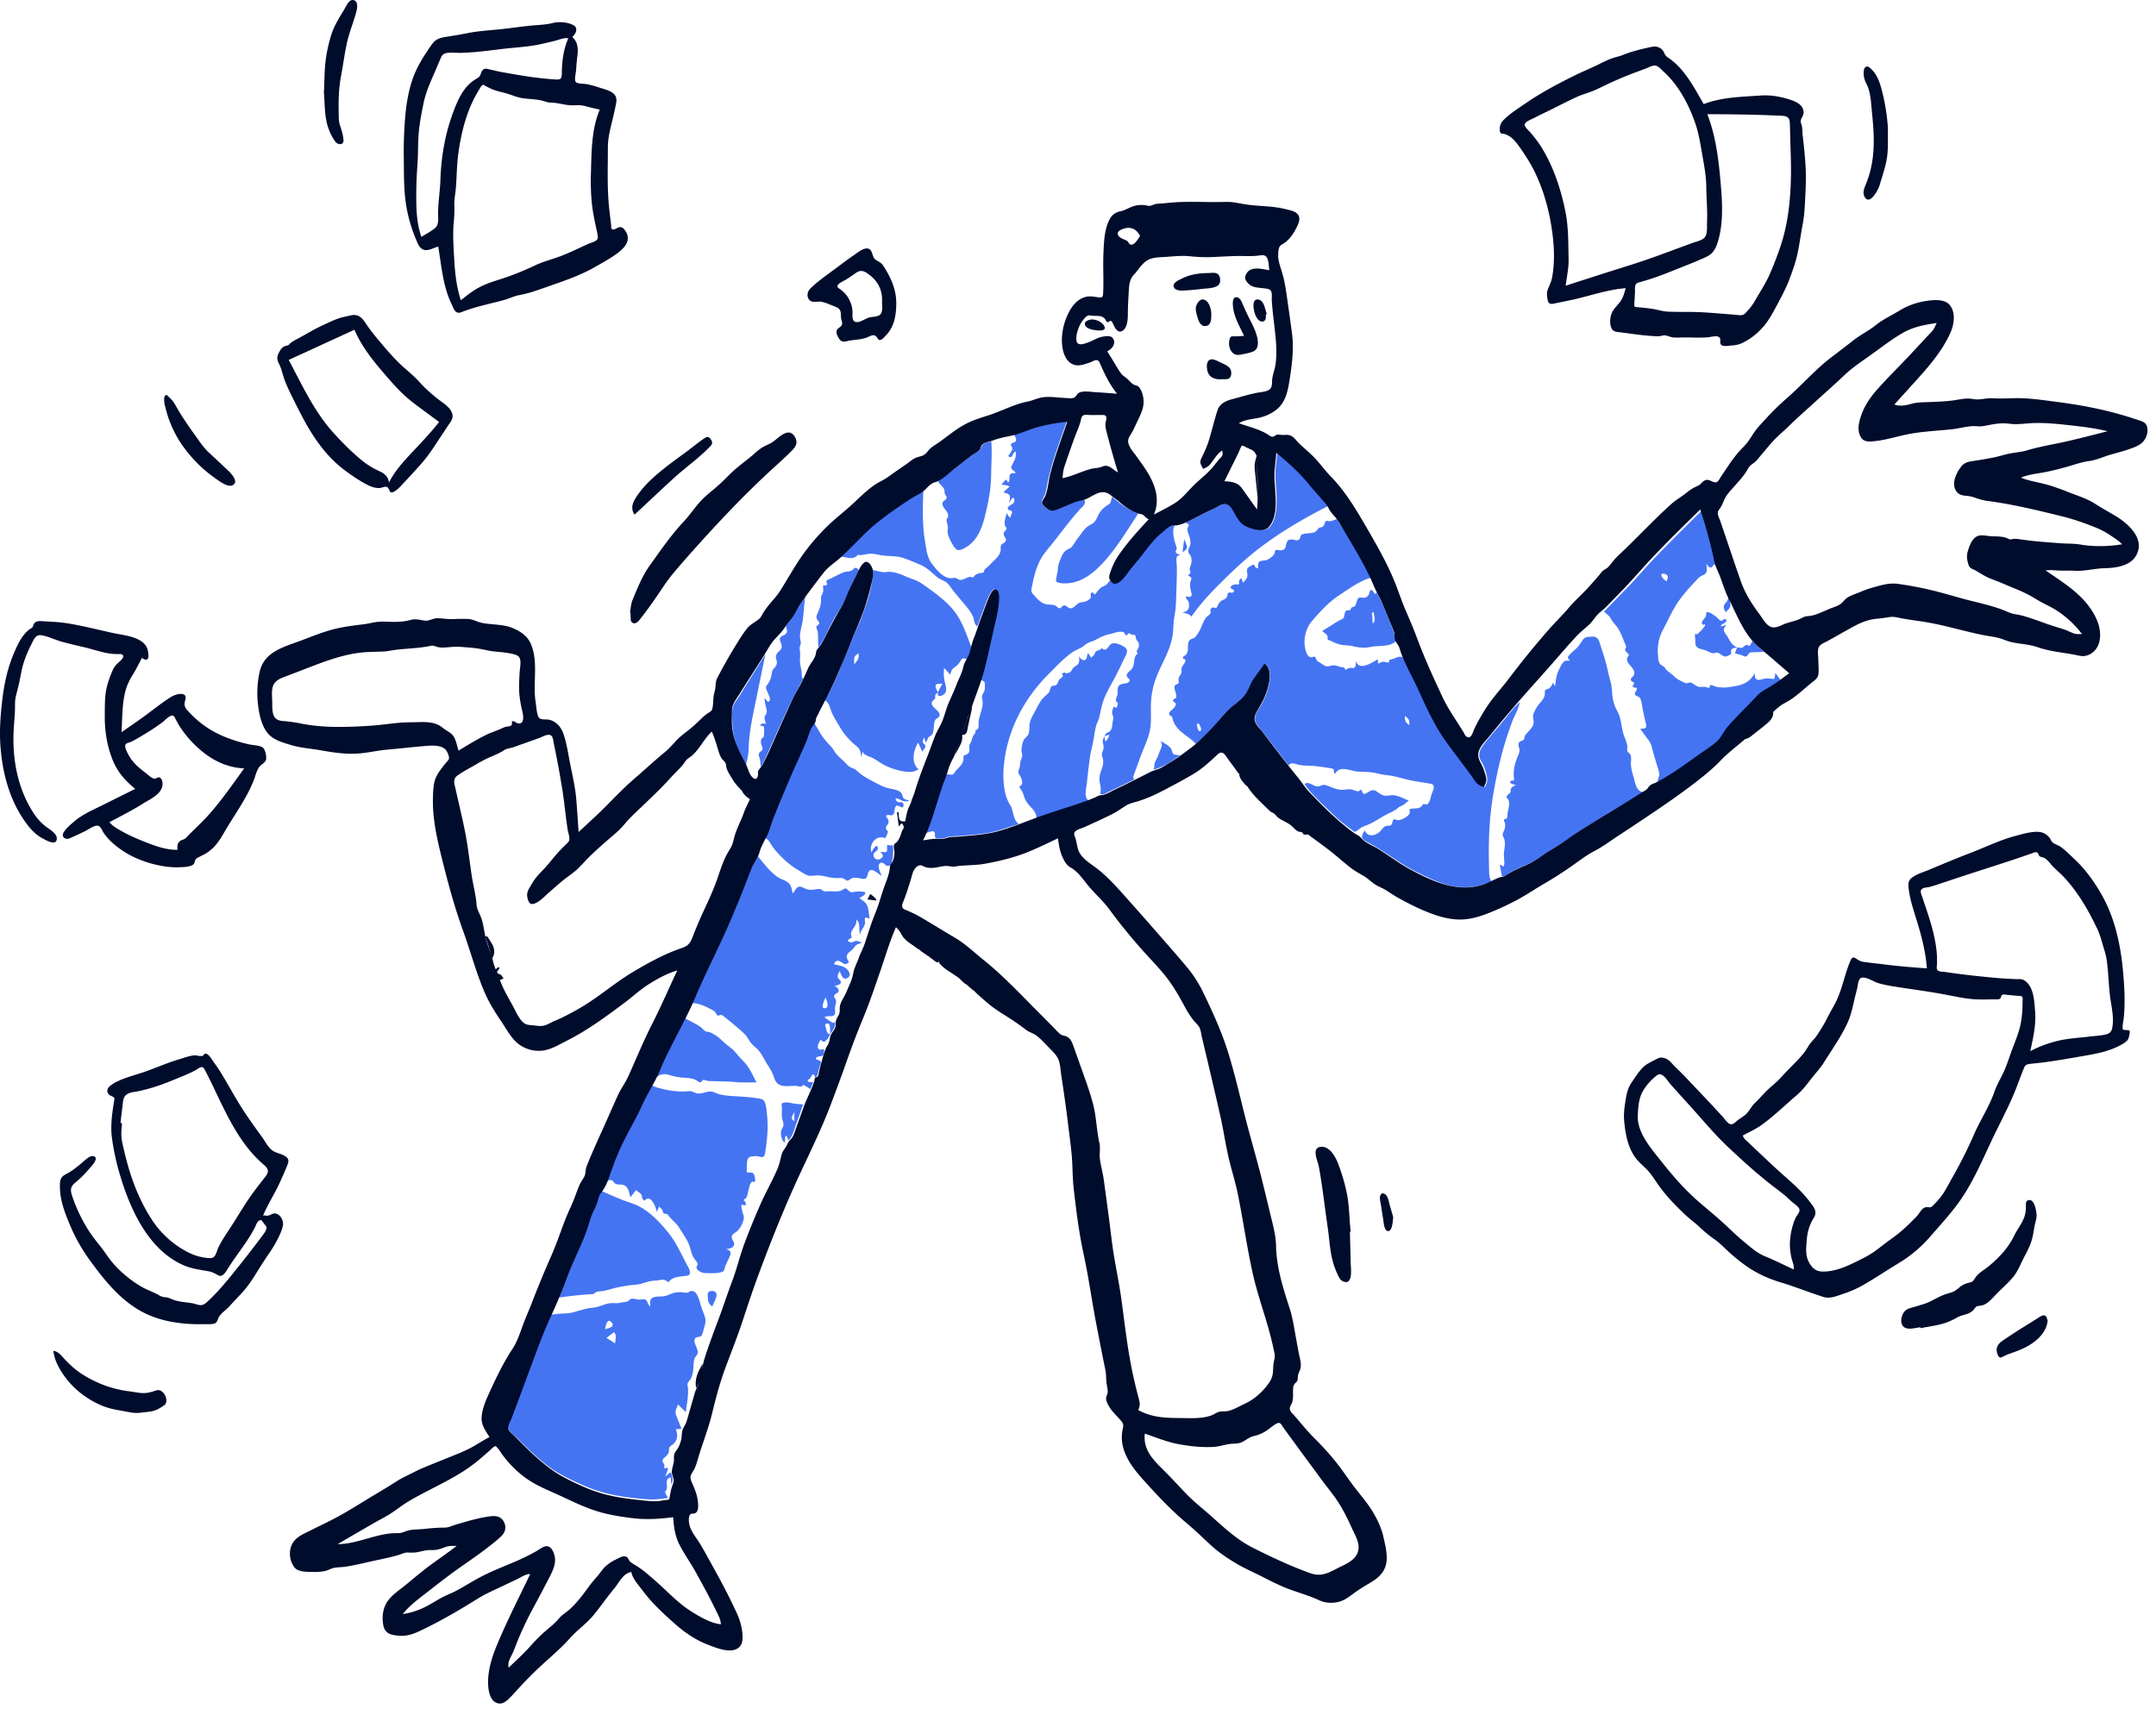
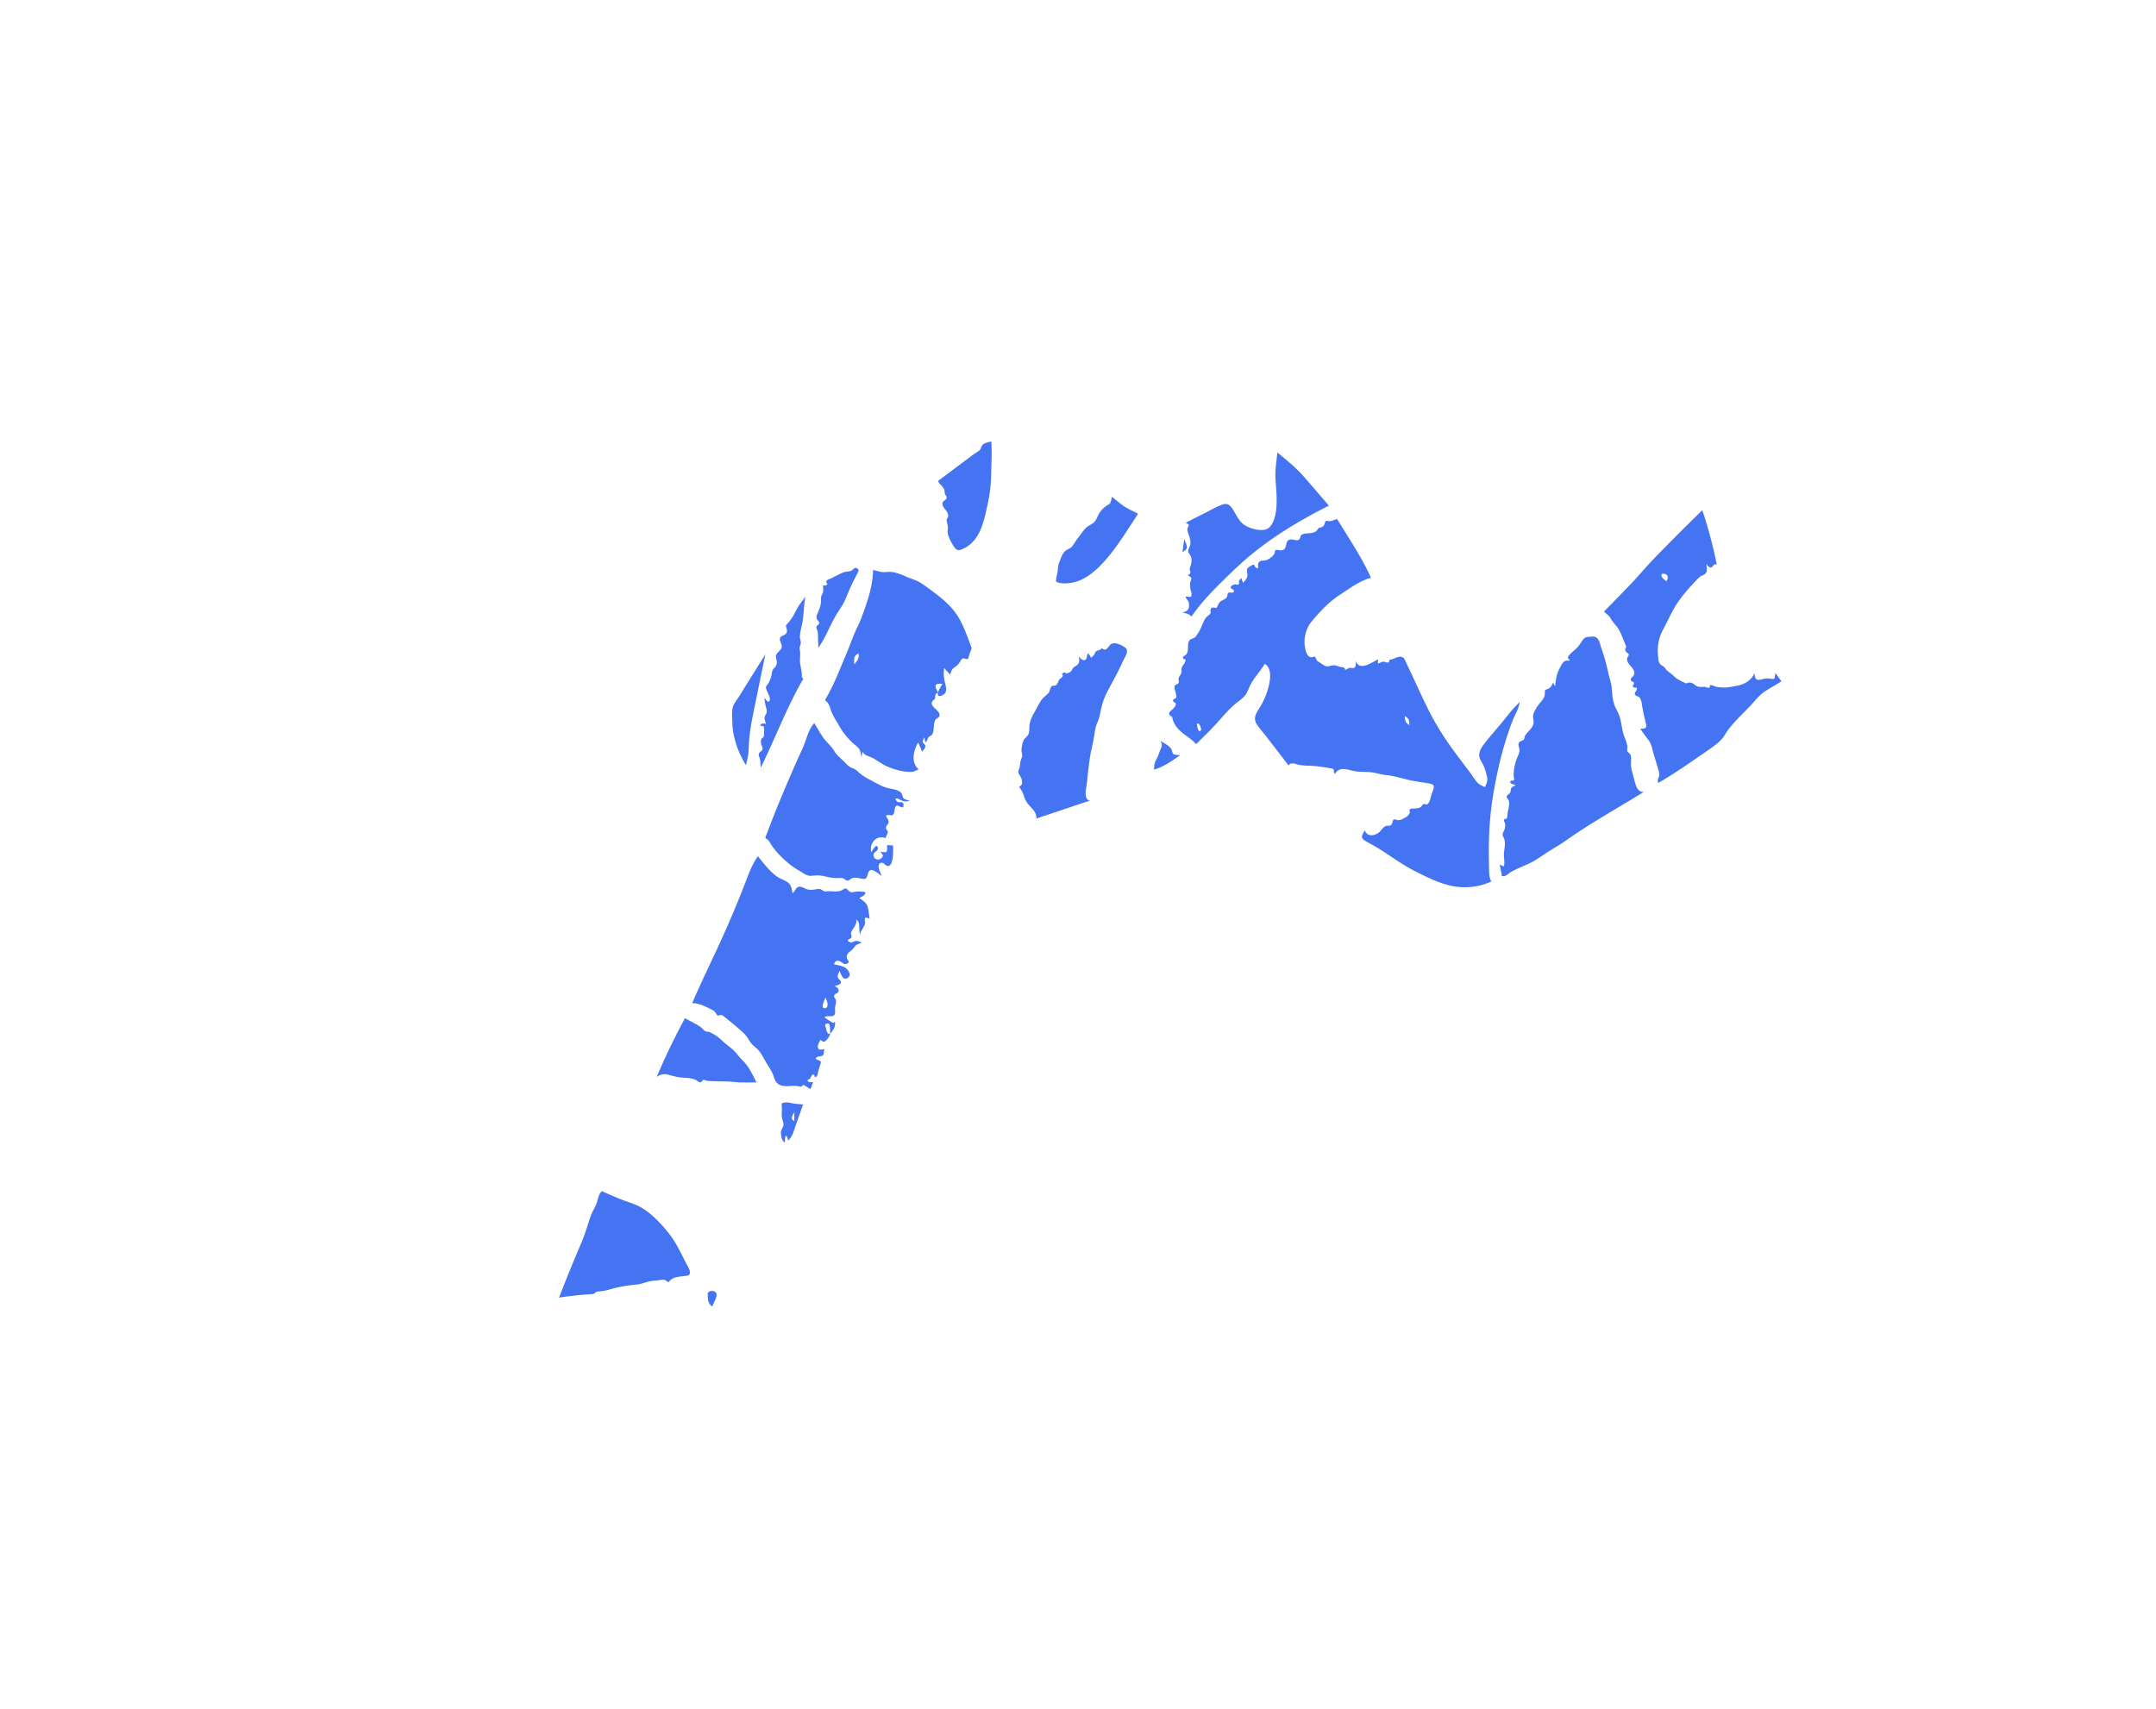
<svg xmlns="http://www.w3.org/2000/svg" width="198" height="157" fill="none">
  <path fill-rule="evenodd" clip-rule="evenodd" d="M107.552 68.777c-.231-.337-.643-.505-.969-.728.146.336.158.437.01.757-.114.247-.191.51-.301.759-.075.17-.196.343-.244.517-.057.205-.027.413-.103.616.892-.241 1.685-.805 2.445-1.33-.142-.02-.516-.013-.635-.117-.098-.084-.118-.35-.203-.474zM129.027 65.767c.389.31.389.31.402.837-.327-.2-.436-.444-.402-.837zm-18.858 1.383c-.18.015-.224-.506-.263-.658l.177-.024c.081.087.401.656.086.682zm27.052 5.32c.254-1.41.565-2.813.978-4.187.203-.673.43-1.34.675-1.998.213-.57.617-1.189.688-1.787-.644.582-1.168 1.31-1.723 1.976-.531.637-1.088 1.262-1.589 1.923-.204.27-.388.578-.401.924-.014.379.204.61.36.93.163.333.273.745.353 1.105.089.395-.05.588-.185.946-.29-.143-.54-.223-.751-.48-.225-.275-.415-.584-.627-.868-.463-.62-.931-1.235-1.391-1.857-.923-1.246-1.731-2.505-2.424-3.892-.701-1.404-1.328-2.847-2.012-4.26-.144-.297-.203-.624-.586-.623-.284 0-.525.176-.792.246a.903.903 0 0 1-.201.035.506.506 0 0 1-.034.197c-.07.085-.095.05-.193.045-.113-.006-.194-.076-.318-.068-.171.011-.337.124-.499.176v-.392c-.511.263-1.75 1.142-2.019.146-.024.181.025.508-.153.624-.118.077-.267-.003-.395.013-.159.021-.301.136-.449.19-.01-.267-.215-.237-.414-.273-.257-.047-.482-.19-.747-.144-.264.046-.455.164-.72.022-.178-.096-.344-.23-.524-.33-.182-.103-.214-.174-.293-.356-.086-.201-.07-.156-.276-.099-.44.123-.611-.408-.688-.767-.19-.88.027-1.841.608-2.528.746-.883 1.537-1.75 2.513-2.387.901-.59 1.859-1.319 2.912-1.604-.84-1.881-2.038-3.633-3.105-5.393-.306.07-.489.236-.815.184-.258-.04-.246-.02-.342.247-.085.24-.132.274-.36.347-.237.076-.049-.071-.225.115-.079.083-.122.174-.22.242-.359.252-.828.107-1.217.264-.27.108-.137.245-.275.432-.146.197-.393.094-.595.062-.421-.066-.548.076-.637.472-.066.294-.11.446-.425.508-.178.035-.456-.107-.571.008-.043.044-.025.167-.045.224a.809.809 0 0 1-.175.269c-.15.163-.355.297-.558.382-.194.081-.398.036-.582.107-.289.11-.218.418-.209.662-.164-.04-.202-.035-.3-.158-.045-.057-.02-.152-.109-.176-.076-.02-.487.232-.545.305-.17.21.003.51-.041.755-.043.244-.242.429-.399.609l-.155-.445c-.076.099-.183.17-.216.294-.017.065.036.152.006.218-.083.184-.165.067-.32.074-.136.005-.502.109-.437.322.044.143.326.11.293.305-.041.236-.348.081-.473.13-.163.065-.098.204-.154.345-.097.248-.295.27-.499.392-.202.12-.281.265-.374.472-.115.257-.103.188-.352.165-.153-.014-.234.017-.294.159-.05.115.035.258-.008.364-.054.13-.331.28-.427.412-.26.362-.373.808-.585 1.196a4.235 4.235 0 0 1-.32.495c-.158.21-.256.17-.469.283-.345.183-.244.666-.282.984-.02.165-.061.317-.178.441-.07.074-.319.16-.269.307.059.179.257-.012.22.267-.03.222-.283.405-.34.627-.039.154.012.3-.027.454-.044.169-.176.297-.239.455-.064.16.037.361-.018.482-.064.141-.298.105-.36.288-.069.2.092.515.12.72.019.13.088.272-.023.38-.094.092-.317.075-.22.302.044.105.211.083.229.242.014.122-.127.307-.203.39-.204.22-.589.403-.312.684.048.048.107.025.152.09.053.077.06.214.09.3.072.21.175.407.303.588.488.688 1.297 1.011 1.834 1.636.656-.653 1.327-1.29 1.945-1.98.524-.584 1.031-1.19 1.63-1.701.31-.264.664-.477.921-.797.246-.306.337-.69.524-1.03.367-.667.897-1.227 1.291-1.876.772.503.45 1.788.227 2.51-.136.44-.328.863-.554 1.265-.191.34-.46.68-.552 1.066-.075.313.035.577.216.832.261.365.565.707.839 1.064l2.003 2.6c.242-.35.641-.121.962-.054.471.099.957.064 1.433.109.499.047 1.005.13 1.5.21.443.072.149.277.363.522.453-.818 1.321-.3 2.028-.229.445.046.916.022 1.352.078.44.056.875.206 1.33.25.859.082 1.635.378 2.478.532.446.082.895.139 1.34.22.158.03.436.044.525.207.104.193-.108.6-.166.774-.086.26-.147.658-.321.874-.135.167-.17.065-.344.058-.201-.009-.119.035-.258.19-.172.193-.413.194-.652.215-.108.01-.326-.01-.41.066-.119.107-.016.114-.025.277-.016.285-.41.497-.64.609-.148.072-.306.13-.473.118-.105-.007-.229-.108-.334-.066-.149.06-.138.34-.224.46-.16.22-.374.056-.584.168-.251.133-.393.45-.632.607-.473.31-1.017.345-1.252-.238-.094.195-.316.498-.233.694.074.175.307.303.465.389.462.25.914.5 1.356.786 1.017.656 1.995 1.374 3.082 1.915 1.071.532 2.196 1.106 3.377 1.338a5.943 5.943 0 0 0 3.58-.414c-.168-.336-.194-.552-.204-.936-.01-.362-.018-.724-.022-1.086a46.14 46.14 0 0 1 .02-2.17c.051-1.448.209-2.881.467-4.308zM150.037 71.434c-.109-.388-.233-.794-.258-1.198-.017-.292.091-.726-.083-.98-.074-.108-.206-.145-.249-.275-.034-.105.019-.313.005-.428-.037-.299-.155-.577-.264-.855-.248-.63-.255-1.29-.463-1.929-.113-.35-.326-.649-.45-.993a4.158 4.158 0 0 1-.207-.973c-.038-.352-.038-.701-.122-1.047-.079-.323-.178-.639-.249-.964a17.77 17.77 0 0 0-.638-2.274c-.102-.281-.176-.753-.426-.942-.181-.138-.42-.102-.63-.088-.24.016-.437.028-.597.228-.203.255-.333.533-.569.774-.241.244-.541.455-.757.72-.17.209-.073.28.11.457-.237.031-.431-.034-.603.145-.175.182-.308.484-.419.707-.251.504-.279.957-.354 1.502a50.683 50.683 0 0 1-.199-.31c-.085.229-.207.467-.45.561-.298.116-.289.079-.29.412-.001.48-.399.782-.65 1.145a3.566 3.566 0 0 0-.37.664c-.118.293-.043.485-.015.785.043.449-.39.792-.65 1.11-.081.1-.127.148-.173.27-.033.09.013.146-.054.242-.123.174-.379.127-.477.34-.092.2.036.4.056.598.032.315-.158.605-.261.892a4.522 4.522 0 0 0-.241.965c-.024.19-.034.38-.027.572.003.089.072.31.014.39-.075.105-.24-.014-.308.101-.141.237.384.312.487.35-.122.076-.282.13-.381.239-.131.144-.05.23-.104.39-.059.177-.271.225-.337.38-.068.16.064.194.133.327.169.323.017.808-.049 1.14-.027.133-.015.48-.098.582-.053.066-.172.042-.219.1-.097.12.005.17.045.309.051.176.042.362-.005.538-.044.166-.153.32-.183.489-.033.186.059.249.123.421.141.385.042.86-.006 1.251-.057.456.103.886-.016 1.308l-.38-.164a6434.208 6434.208 0 0 1 .179.899c-.024.129.019.18.13.153.218.063.554-.28.734-.382.54-.305 1.122-.524 1.683-.787.582-.274 1.07-.643 1.603-.992.55-.36 1.13-.668 1.666-1.048 2.318-1.645 4.831-3.032 7.248-4.528-.677.076-.8-.821-.935-1.299zM152.904 52.72c.363.106.28.413.142.68-.14-.131-.386-.286-.451-.474-.081-.234.1-.266.309-.205zm10.14 9.09c-.019.093-.04.474-.112.533-.065.053-.399-.022-.487-.027-.28-.014-.494.043-.76.108-.456.113-.538-.17-.54-.595-.351.692-.934 1.038-1.68 1.171-.334.06-.691.131-1.029.146a3.835 3.835 0 0 1-.786-.055c-.158-.027-.302-.125-.452-.153-.326-.06-.032.175-.268.237-.061.016-.289-.082-.379-.088-.145-.009-.29.015-.434.008-.328-.017-.435-.2-.695-.34-.136-.074-.229-.063-.374-.043-.161.023-.039.076-.226.043-.06-.01-.17-.078-.219-.1-.354-.16-.631-.301-.905-.577-.2-.202-.452-.338-.651-.538-.072-.072-.111-.16-.175-.235-.082-.096-.088-.072-.191-.144-.119-.082-.21-.128-.282-.258-.123-.222-.118-.529-.138-.775a4.057 4.057 0 0 1 .483-2.324c.433-.803.791-1.652 1.298-2.413.458-.688 1.032-1.334 1.596-1.938.16-.171.333-.37.526-.504.126-.086.29-.125.408-.22.282-.224.145-.637.145-.95.089.157.228.392.441.34.14-.033.145-.19.246-.252.078-.048.17-.024.256-.033a41.097 41.097 0 0 0-1.327-4.974 213.183 213.183 0 0 0-4.454 4.468c-.751.781-1.445 1.615-2.192 2.4-.786.824-1.588 1.632-2.383 2.448.216.209.464.35.611.62.136.247.291.435.478.646.421.479.623 1.192.884 1.768.051.113.065.147.051.25-.008.062-.072.117-.074.194-.001.096.045.16.102.234.054.069.212.147.225.236.016.107-.094.179-.13.279-.161.44.368.752.546 1.097.099.19.144.382.018.571-.103.155-.331.215-.21.452.075.147.286.066.255.272-.017.11-.23.213-.031.334.161.098.353-.077.277.226-.033.135-.214.27-.162.422.05.147.314.17.418.286.132.146.192.389.218.578.089.644.237 1.23.385 1.863.099.424-.156.431-.533.434.254.356.504.714.776 1.057.265.336.334.858.458 1.265.15.488.296.978.441 1.468.066.223.112.441.023.666-.102.258-.1.259-.053.526 1.176-.674 2.285-1.423 3.4-2.193.535-.37 1.071-.737 1.599-1.115.417-.298.827-.62 1.095-1.064.621-1.03 1.535-1.838 2.366-2.708.423-.442.816-.991 1.333-1.327.499-.325 1.029-.612 1.534-.935l-.56-.768z" fill="#4574F3" />
-   <path fill-rule="evenodd" clip-rule="evenodd" d="M125.845 75.653c.479-.228.921-.534 1.386-.788.404-.22.772-.327 1.119-.632.145-.128.281-.176.452-.26.216-.108.381-.298.573-.44-.49-.191-.971-.487-1.513-.493-.241-.003-.463.083-.703.038-.245-.045-.436-.17-.63-.315-.353-.262-.51-.223-.892-.006-.092.051-.216.167-.328.163-.179-.005-.152-.115-.23-.239-.071-.112.019-.125-.111-.129-.078-.002-.113.106-.201.123-.165.033-.478-.13-.644-.16-.278-.05-.493.01-.768.028-.286.018-.565-.048-.834-.14-.245-.083-.48-.2-.727-.275-.323-.097-.388.029-.686.098-.453.104-.893-.549-1.309-.204.609.887 1.443 1.636 2.213 2.39.414.405.833.802 1.288 1.162.204.163.413.321.622.48.094.072.19.143.284.216.169.13.153.17.314.095.216-.101.383-.315.62-.418.233-.101.475-.184.705-.294zM126.147 56.214c.018.399.266.726-.084 1.063l-.031-.594c-.011-.207-.115-.43.115-.47zm-.39-1.74c-.059.174-.134.299-.299.387-.237.127-.564-.078-.729.102-.165.18-.146.606-.362.754-.069.047-.145.014-.228.076-.07.053-.073.178-.145.234-.118.09-.218-.002-.33.05-.124.06-.145.202-.178.327-.033.122-.032.28-.122.376-.109.116-.362.198-.495.281l-1.44.897c.143.144.459.309.495.522.025.146-.076.162.045.276.055.052.249.108.315.14.272.137.548.257.845.322.354.077.709.04 1.061.125.371.088.736.157 1.118.148.327-.007.635-.098.958-.126.607-.052 1.393.002 1.887-.425-.049-.439-.098-.772-.261-1.19-.15-.384-.303-.766-.458-1.148-.313-.77-.632-1.513-1.031-2.24-.081.51-.276-.162-.468-.167-.141-.004-.143.177-.178.28zM159.325 60.013c.267.066.481.1.731.215.185.085.256.13.417-.015.087-.079.104-.196.216-.255.111-.058.262-.04.381-.045.301-.016.603-.023.904-.034l-1.039-.998c-.054.092-.198.432-.304.454-.032.007-.131-.1-.184-.104-.057-.004-.099.021-.148.044-.128.056-.185.188-.328.223-.141.034-.3-.03-.442-.034-.039.134-.139.376-.204.549zM158.901 55.694c.061-.249-.069-.506-.03-.759l-.085-.129c-.067.15-.11.297-.201.435-.076.116-.194.213-.245.344-.093.239.024.436.141.647.156-.175.363-.3.42-.538zM156.842 56.233c-.21.004-.13.102-.159.26a.75.75 0 0 1-.12.27c-.108.167-.368.336-.22.563.126.192.133-.048.238.046.11.099-.616.84-.725.88-.059.023-.124-.044-.18.003-.05.043.018.47.016.557-.005.228-.021.474.165.637.216.19.571.197.827.305.175.073.339.18.524.229.194.052.362-.057.53-.031.126.018.372.223.5.284.171.082.204.095.371.03.092-.034.271-.102.333-.182.094-.12.022-.119.035-.283.023-.3.336-.265.552-.35-.427-.128-.662-.586-.872-.96-.093-.164-.281-.361-.331-.546-.062-.232.11-.38.214-.574-.141.057-.695.312-.429.011.083-.093.598-.246.388-.49-.126-.146-.29.153-.435.124-.17-.034-.37-.317-.511-.41-.171-.113-.504-.378-.711-.373zM105.692 64.799a7.68 7.68 0 0 1 .334-2.107c.425-1.402 1.327-2.631 1.617-4.077.14-.696.095-1.402.229-2.1.141-.735.135-1.488.161-2.233.027-.735.054-1.47.044-2.205-.003-.264-.077-.63-.01-.886.056-.214.141-.134.323-.21-.126-.078-.385-.117-.413-.278-.018-.111.09-.233.085-.355-.005-.1-.053-.201-.082-.295-.159-.514-.386-1.306-.092-1.8-.177-.03-.248-.085-.411-.01-.177.08-.352.259-.505.38a9.602 9.602 0 0 0-.879.763c-.513.521-.935 1.122-1.383 1.699a96.23 96.23 0 0 1-1.367 1.708c-.357.44-.923 1.107-1.42.516-.149.199-.244.399-.488.495-.298.117-.425.239-.64.491-.044.051-.173.268-.228.288-.114.041-.049-.036-.137-.093-.14-.09-.206-.15-.256.098-.022.11.037.214-.017.323-.049.102-.205.203-.299.258-.219.129-.468.116-.702.195-.387.13-.634.717-1.06.436-.154-.102-.276-.262-.477-.153-.15.08-.176.281-.392.202-.113-.041-.206-.19-.338-.238a1.293 1.293 0 0 0-.29-.06c-.216-.026-.436-.016-.645-.084-.456-.146-.77-.55-1.08-.891-.232-.255-.16-.414-.096-.737.055-.275.112-.55.18-.822.134-.54.307-1.073.567-1.567.301-.574.742-1.056 1.144-1.56.838-1.047 1.628-2.15 2.537-3.138.17-.185.463-.386.432-.668-.035-.31-.387-.16-.603-.106-.579.144-1.112.425-1.664.642-.306.12-.715.354-1.043.2-.309-.145-.798-.535-.625-.892.132-.274.276-.472.346-.782.063-.276.102-.558.16-.836.136-.66.311-1.31.507-1.954.375-1.228.832-2.43 1.244-3.645-1.69.152-3.23.644-4.819 1.211.075.155.216.377.16.558-.07.223-.37.148-.445.301-.089.181.179.286.1.518-.067.195-.259.42-.37.596.52.335.318-.361.683-.409.101.554-.132.815-.348 1.281-.192.416.25.376.34.687-.254.042-.428-.075-.539.225-.047.127.024.593-.128.606-.112.01-.076-.194-.167-.213-.113-.024-.401.382-.472.458.307 0 .475.033.767.15-.19.184-.38.365-.576.542.18.074.485.09.577.29.085.186-.044.522-.063.715.077-.116.189-.388.308-.462.156-.098.2-.001.191.213-.018.393-.53.367-.603.681-.07.31.373.094.385.402.006.176-.199.326-.097.512-.227-.127-.255-.202-.379-.45-.086.314-.274.811-.17 1.138.083.266.26.2.058.459-.075.095-.178.17-.181.3-.006.302.424.535.09.803-.13.104-.27.115-.336.296-.057.156.002.365-.045.535-.092.338-.337.589-.582.825-.219.21-.419.455-.658.639-.13.1-.178.158-.266.288-.037.055.009.107-.041.158-.06.06-.21.054-.289.07-.26.05-.578.156-.665.446-.319-.241-.643.052-.952.148-.154.047-.295.059-.44-.022-.233-.13-.222-.149-.5-.108-.775.112-1.414-.696-1.846-1.239-.314-.395-.487-.887-.569-1.381-.096-.58-.196-1.156-.25-1.742-.11-1.229-.069-2.439-.025-3.67-1.432.755-2.774 1.74-4.057 2.723-1.279.98-2.373 2.208-3.523 3.339.292.019.574.123.867.128a.952.952 0 0 0 .42-.074.843.843 0 0 0 .2-.129c.052-.106.127-.125.222-.055.288-.024.554-.083.843-.125.365-.053.754.058 1.113.12.671.116 1.383.038 2.032.247.567.183 1.158.444 1.704.68.526.227.988.725 1.433 1.08.257.205.54.293.81.46.262.163.46.516.646.755.446.577.944 1.11 1.391 1.685.2.257.38.535.494.842.058.157.063.332.119.485.05.136.144.215.227.331.274-.737.54-1.478.823-2.211.11-.282.596-1.636.977-1.117.328.447.142 1.365.04 1.863-.137.669-.29 1.334-.439 2-.297 1.321-.57 2.654-.947 3.955-.025.084-.073.186-.08.273-.01.152-.063.066.041.171.053.054.18.038.23.103.091.117.06.526.053.67-.013.27-.165.39-.236.632-.061.211.044.428.046.641.005.528-.269 1.103-.364 1.625-.06.332.13.857-.335.92.115.196-.022.279-.123.423-.127.179-.135.359-.215.565-.07.182-.18.307-.2.488-.017.164.056.32 0 .487-.067.196-.192.22-.358.305-.16.082-.113-.014-.168.147-.025.07.008.234-.007.316-.073.387-.38.645-.638.916-.096.101-.22.337-.338.4-.172.09-.43-.068-.589.016-.145.078-.297.697-.35.848-.113.32-.22.642-.329.964-.396 1.179-.785 2.36-1.177 3.54.187-.004.5-.21.681-.126.208.097.074.382.152.538.056.11.38.094.534.102.254.014.37-.059.598-.125.395-.115.892-.075 1.303-.12.911-.099 1.848-.126 2.743-.326.858-.191 1.68-.51 2.521-.756-.392-.207-.466-.716-.578-1.104-.062-.214-.086-.384-.206-.579a3.609 3.609 0 0 1-.35-.705c-.343-.976-.358-2.186-.242-3.204.237-2.078.978-4.025 2.12-5.769a15.05 15.05 0 0 1 1.875-2.313c.713-.725 1.445-1.518 2.282-2.102.38-.265.822-.358 1.153-.673.255-.242.662-.295.974-.466.436-.238.806-.426 1.296-.527.361-.074.767-.258 1.142-.21.258.031.161.151.312.27.2.156.128-.064.276-.12.124-.046.203.073.307.11a.897.897 0 0 0 .248.008c.115.069.095.314.161.43.07.124.174.21.218.35.058.19.018.333-.061.494-.088.178-.221.265-.009.438-.529.348-.202 1.047-.6 1.47-.136.142-.44.343-.436.565.006.24.437.335.215.575-.202.218-.637.114-.871.309-.235.195-.157.532-.178.8-.017.207-.217.456-.134.654.055.13.15.111.154.254.004.115-.092.268-.124.38l-.264-.116c-.042.156-.114.306-.134.467-.023.189.054.28.094.448.039.169-.052.462-.068.664-.02.231-.043.474-.207.653-.097.106-.231.123-.336.205-.098.077-.127.18-.194.281l.456-.134c-.062.29-.171.408-.365.636l-.095-.503c-.055.176-.155.316-.145.506.008.162.081.317.081.484.002.326-.239.539-.14.852.119.379.143.578.026.965-.103.34-.247.678-.272 1.036-.029.404.153.751.115 1.161-.017.19-.096.324.116.345.188.02.393-.137.557-.215.806-.384 1.609-.773 2.413-1.161-.15-.21-.113-.216-.02-.473l.211-.58c.149-.411.298-.822.452-1.231.286-.763.668-1.516.808-2.323.126-.728.061-1.454.071-2.188zM56.498 123.389a350.71 350.71 0 0 1-.798-.503l.465-.355c.168-.128.244-.248.343.004.104.265-.02.58-.01.854zm-.338-1.933c.374.438-.326.564-.595.619.043-.21.199-1.081.595-.619zm8.205-1.54c-.12-.372-.318-1.4-.88-1.336-.134.015-.255.149-.414.16-.136.01-.27-.026-.405-.038a2.293 2.293 0 0 0-.895.086c-.328.11-.57.266-.928.289-.256.017-.524-.005-.773.068-.427.123-.398.502-.338.877-.073-.081-.155-.144-.207-.24-.06-.109-.06-.231-.152-.326-.182-.189-.391-.1-.617-.084-.254.019-.58-.152-.825-.056-.109.042-.173.164-.286.215-.1.044-.211.052-.319.065-.24.028-.486.108-.704.104-.308-.007-.569-.027-.875.056-.286.077-.559.195-.844.273-.317.087-.644.095-.966.158-.641.126-1.273.414-1.928.451-.343.019-.675.019-1.017.073-.105.017-.343.011-.43.071-.095.065-.16.339-.215.451-.587 1.213-1.014 2.504-1.483 3.766-.487 1.312-.972 2.626-1.463 3.938-.23.616-.525 1.231-.716 1.86-.177.582.51.992.875 1.358.894.896 1.798 1.781 2.813 2.542 1.023.766 2.179 1.281 3.342 1.795 1.194.527 2.448.828 3.737 1.01.663.093 1.33.157 1.997.21.668.054 1.235-.038 1.894-.123-.065-.152-.278-.419-.253-.588.007-.047.105-.126.128-.182.031-.076.028-.157.03-.237.01-.384-.14-.756.35-.892l.05.628c.238-.358.088-.741-.057-1.102l-.5.418c.034-.102.313-.747.236-.808-.077-.06-.216.101-.3.023-.067-.063.008-.213-.013-.294-.034-.13-.175-.231-.174-.373.003-.19.246-.336.361-.459.169-.179.238-.307.237-.552-.001-.338.157-.319.404-.545.4-.365.424-.867.218-1.347l.53-.041c-.164-.412-.332-.823-.493-1.236-.158-.409.058-.623.165-1.004l.727.72c.069-.776.275-1.558.177-2.34-.03-.243-.075-.228.036-.409.08-.13.193-.232.264-.373.138-.278.18-.588.207-.894.026-.283.013-.594.094-.869.06-.208.26-.324.307-.555.083-.399-.554-1.096-.184-1.392.19-.151.424-.007.561-.253.117-.212.163-.504.231-.733.11-.365.16-.649.029-1.016-.116-.323-.239-.641-.346-.968zM70.22 101.21c-.094-.214-.24-.252-.46-.294-.95-.183-1.907-.184-2.865-.272a5.277 5.277 0 0 1-.81-.13c-.222-.055-.432-.179-.65-.231-.436-.104-.867.184-1.302.163-.223-.011-.411-.144-.623-.199-.174-.046-.332-.01-.51.001-.343.022-.69.005-1.03-.031a7.794 7.794 0 0 1-1.25-.229c-.27-.073-.679-.152-.879-.359-.456.7-.84 1.432-1.17 2.197-.32.744-.748 1.448-1.14 2.158-.798 1.446-1.37 2.999-1.91 4.554.298-.137.514-.276.737.033.211.292.461.196.803.252.547.088.606.694.726 1.147l.532-.661c.142.158.37.24.486.422.074.117.032.225.076.336.041.103.146.145.224.218.542-.694 1.052.611 1.117 1.057l.204-.519c.096.105.227.194.303.316.047.076.045.212.095.275.075.094.124.053.231.079.173.042.14.032.24.165.302.403.751.713 1.006 1.146.32.545.755 1.106.947 1.708.11.345.158.668.338.989.095.169.258.314.343.479.106.205-.08.29-.06.473.021.185.328.365.48.422.24.09.524.062.777.069.325.01.71-.002 1.027-.096.275-.082.254-.223.329-.466.09-.287.246-.563.37-.836.186-.408.276-.679-.28-.801.32-.054.84-.148.739-.575-.049-.205-.234-.343-.205-.569.028-.231.206-.308.377-.428.322-.227.554-.65.67-1.017.065-.204.083-.363.015-.567a3.611 3.611 0 0 1-.192-.931l.44.047c-.032-.13-.037-.234-.096-.353-.02-.039-.122-.07-.116-.125.01-.095.14-.093.196-.16.146-.172.188-.574.249-.783.057-.198.088-.439.196-.617.2-.331.449.136.399-.334-.026-.239-.044-.592-.341-.626-.354-.042-.456.098-.423-.326.023-.3-.057-.944.264-1.105.154-.077.406-.067.577-.082.205-.017.366.091.554.085.316-.011.298-.461.334-.69.16-1.018.24-2.054.142-3.082-.04-.405-.064-.916-.231-1.297z" fill="#4574F3" />
  <path fill-rule="evenodd" clip-rule="evenodd" d="M78.45 61.035c-.022-.743-.022-.743.39-1.025.11.473-.162.71-.39 1.025zm7.488 1.895c.09-.177.456-.125.611-.123-.072.15-.324.515-.401.793-.085-.161-.297-.497-.21-.67zm-.963 5.262c.162-.128.124-.121.201-.275.06-.12.045-.182.173-.262.258-.16.298-.16.364-.501.058-.298.035-.723.165-.998.094-.198.403-.216.409-.464.01-.482-.862-.728-.695-1.214.05-.145.206-.19.273-.315.04-.075.013-.175.026-.256.03-.182.08-.221.248-.269-.019.083-.02.157.009.212.11.213.548-.042.648-.189.206-.303.015-.806-.052-1.123-.092-.43-.078-.757-.044-1.188l.56.615c.102-.31.12-.477.405-.67.264-.18.366-.3.536-.567.064-.101.108-.214.235-.25.125-.035.33.1.435.048.065-.032.136-.368.158-.429l.21-.572c-.4-1.009-.727-2.08-1.325-2.997-.547-.841-1.339-1.521-2.14-2.118-.4-.298-.803-.602-1.223-.872-.421-.271-.876-.369-1.325-.571-.45-.203-.968-.413-1.468-.439-.254-.013-.5.047-.754.013-.282-.037-.553-.132-.832-.18-.001 1.463-.534 2.947-1.032 4.308-.226.62-.551 1.191-.79 1.806-.24.618-.474 1.235-.735 1.845-.537 1.257-1.027 2.569-1.719 3.751-.061.105-.131.18-.094.273.01.026.098.08.12.103.07.072.128.156.176.244.114.207.166.44.25.658.192.5.535.99.8 1.46.303.534.709 1.002 1.155 1.425.21.2.52.383.647.647.099.207.103.45.173.667l.073-.52c.184.39.657.426.999.62.433.246.81.55 1.272.748.465.2.95.361 1.452.444.25.04.511.07.765.06.259-.012.445-.137.68-.23-.737-.635-.469-1.736-.048-2.469l.388.854c.085-.203.376-.394.247-.631-.079-.144-.18-.107-.203-.273-.018-.127.067-.3.129-.408.056.15.078.289.099.449zM82.828 72.93c-.166-.366-.847-.451-1.19-.521-.565-.116-1.107-.45-1.615-.717-.487-.254-.9-.492-1.293-.872-.184-.177-.337-.215-.564-.317-.218-.097-.366-.25-.524-.425-.33-.365-.76-.642-1.01-1.071-.253-.436-.604-.714-.915-1.107-.364-.459-.622-.99-.939-1.48-.567.61-.721 1.565-1.065 2.307-.43.925-.84 1.858-1.242 2.794-.722 1.68-1.424 3.37-2.053 5.088-.023.063-.146.273-.125.34.02.067.18.14.231.194.133.14.217.313.323.475.196.294.42.569.66.826.546.582 1.18 1.127 1.874 1.521.301.172.731.512 1.076.483.444-.038.781-.068 1.228.032.435.099.814.184 1.262.172.175-.005.357-.028.524.04.12.05.205.187.34.193.17.007.271-.153.428-.21.137-.051.284-.059.428-.051.211.01.703.2.872.037.183-.176.113-.684.455-.75.254-.05.767.413.975.544-.09-.27-.398-.798-.23-1.08.072-.124.173-.145.318-.116.168.034.183.155.317.23.727.408.662-1.535.638-1.832l-.555-.032c0 .17.054.553-.06.622-.095.057-.438 0-.557 0 .252.24.37.446-.01.651a.41.41 0 0 1-.61-.335c-.029-.335.494-.386.398-.716-.129-.444-.52.307-.59.438-.105-.385-.04-.737.218-1.042.306-.36.654-.382 1.088-.268.042-.183.135-.308.185-.474.06-.2-.031-.152-.119-.324-.142-.28.143-.378.197-.62.032-.144-.027-.27-.097-.39-.079-.134-.23-.227-.006-.3.167-.055.363.105.52-.039.17-.155.108-.48.2-.674.14-.293.294-.112.52-.03.17.062.22.056.241-.131.01-.094-.002-.187-.074-.254-.117-.108-.28-.03-.411-.067-.18-.049-.189-.162-.257-.324.313-.028.317.072.6.192a.947.947 0 0 0 .7-.003c-.157-.056-.349-.07-.49-.168-.178-.125-.138-.27-.215-.44zM102.327 62.343c.31-.572.59-1.157.868-1.745.169-.356.534-.85.101-1.144-.293-.198-.827-.477-1.197-.327-.313.127-.485.869-.917.383-.078.224-.346.187-.506.309-.12.09-.109.181-.181.297-.075.12-.201.202-.293.307a2.395 2.395 0 0 0-.28-.434c-.098.165-.075.266-.13.433-.03.096-.058.163-.159.2-.23.086-.457-.196-.574-.352.07.243.105.526-.061.738-.13.165-.34.197-.46.369-.136.192-.145.339-.389.418-.047.015-.21.057-.26.056-.054-.001-.08-.094-.103-.093-.075.002-.201.093-.27.125.153.191.093.271-.07.396-.2.15-.189.166-.286.398-.046.11-.101.21-.21.27-.109.061-.255.01-.345.072-.184.129-.163.461-.308.623-.196.219-.442.37-.623.614a5.642 5.642 0 0 0-.466.79c-.27.528-.632 1.02-.668 1.62-.015.247.005.576-.109.805-.114.232-.363.325-.459.595-.08.228-.132.512-.16.752-.035.29.146.509.02.79-.12.267-.144.46-.167.755-.022.274-.238.46-.105.695.129.227.26.393.297.667.04.297-.008.405-.265.53.156.265.326.47.412.769.082.286.19.535.372.775.36.473.815.723.807 1.381l4.904-1.64c-.63-.12-.308-1.224-.267-1.637a51.45 51.45 0 0 1 .266-2.27c.094-.647.278-1.275.379-1.922.052-.335.101-.672.189-1 .077-.287.238-.555.302-.836.146-.636.236-1.228.501-1.837.254-.583.568-1.136.87-1.695zM54.713 118.703c.129-.09.25-.073.4-.089.386-.042.72-.127 1.098-.238.451-.132.932-.209 1.396-.289.444-.077.895-.059 1.329-.189.434-.131.782-.253 1.239-.271.5-.019.793-.252 1.202.165.366-.511.896-.508 1.48-.588.21-.03.453-.001.5-.251.043-.233-.142-.541-.243-.73-.537-1.003-.99-2.063-1.705-2.957-.7-.877-1.606-1.848-2.595-2.396-.536-.296-1.155-.46-1.723-.683-.616-.242-1.22-.517-1.827-.778-.317.338-.342.748-.5 1.177-.148.4-.402.753-.536 1.158-.27.813-.5 1.617-.837 2.408a140.008 140.008 0 0 0-2.048 5.036 32.925 32.925 0 0 1 3.037-.321c.202-.013.188-.063.333-.164zM108.594 56.283c.291.031.636.106.821.357.791-1.145 1.741-2.168 2.729-3.144.96-.948 1.935-1.886 2.987-2.733 2.128-1.712 4.478-3.087 6.91-4.32-.771-.887-1.529-1.788-2.305-2.67-.725-.823-1.578-1.518-2.424-2.21-.069.687-.188 1.39-.182 2.081.006.696.102 1.39.111 2.085.008.566-.01 1.169-.156 1.718-.112.425-.365 1.046-.83 1.182-.633.184-1.707-.129-2.18-.574-.409-.383-.624-.955-.948-1.403-.222-.307-.455-.438-.829-.316-.559.182-1.098.514-1.623.777-.594.297-1.185.598-1.779.895.04.03.282.154.292.209.004.017-.135.303-.139.36-.016.222.091.436.158.642.072.219.129.447.119.68-.01.247-.146.417-.195.643-.051.24.125.324.216.532.093.213.097.443.057.67-.033.183-.145.373-.144.56.001.1.086.21.056.313-.03.103-.151.16-.221.229.32.21.38.18.253.523-.091.248-.059.492-.018.746.022.138.164.505.068.645-.088.127-.377.028-.51.023.049.257.118.23.239.444.079.139.071.319.063.474-.021.4-.268.445-.596.582zM61.44 98.735c.431.126.845.22 1.294.25.388.026.789.037 1.15.202.132.06.276.224.42.222.173-.003.12-.12.24-.197.115-.073.2.01.314.04.168.046.337.044.512.05.482.016.965.025 1.448.037.434.011.855.083 1.288.085.456.003.913 0 1.37 0-.36-.69-.662-1.415-1.223-1.968-.284-.28-.523-.594-.792-.888-.268-.292-.596-.5-.893-.757-.312-.27-.565-.553-.928-.76-.15-.086-.32-.199-.484-.25-.135-.041-.27-.023-.394-.097-.147-.087-.279-.267-.42-.37a4.6 4.6 0 0 0-.468-.29c-.32-.178-.654-.332-.965-.527a63.143 63.143 0 0 0-2.602 5.407c.349-.277.719-.311 1.134-.19zM86.452 44.589c.09.106.19.212.25.338.068.146.028.286.07.425.051.171.25.248.129.463-.082.146-.278.18-.334.352-.101.308.25.591.39.833.083.145.14.298.108.465-.02.102-.11.178-.133.269-.04.158 0-.003.018.158.02.167.088.343.1.518.013.183-.05.38-.017.556.074.388.355.925.58 1.25.195.284.356.384.677.258 1.71-.676 2.056-2.53 2.403-4.113.206-.939.322-1.844.332-2.804.012-1.004.09-2.01.015-3.013-.283.082-.637.11-.833.354-.105.13-.107.294-.208.412-.137.162-.424.3-.602.433l-2.69 2.013-.376.28c-.129.097-.164.082-.143.222.016.11.195.249.264.33zM98.467 50.183c-.16.21-.466.257-.662.451-.19.188-.3.426-.39.671-.121.326-.251.56-.26.913-.007.328-.111.628-.16.948-.034.217-.022.283.197.347.304.088.673.08.985.049 1.495-.153 2.674-1.311 3.581-2.394 1.04-1.242 1.867-2.632 2.761-3.975-.429-.241-.892-.422-1.301-.697-.384-.26-.728-.585-1.106-.858-.052.157-.052.337-.117.49-.073.173-.176.202-.334.3a2.305 2.305 0 0 0-.696.699c-.167.254-.249.579-.451.804-.188.21-.461.295-.675.463-.315.248-.574.69-.828 1-.207.253-.35.537-.544.789zM70.588 63.805c.058.157.178.377.09.544-.16.304-.319-.145-.477-.218.038.262.066.522.134.777.045.172.106.347.073.528-.034.193-.192.302-.195.498-.001.182.095.37.122.55-.3-.036-.365-.075-.547.152.074.023.26.039.319.088.086.07.041.036.06.168.027.176-.006.468-.012.657-.007.218-.132.178-.227.328-.066.105-.049.306-.032.422.023.16.156.335.136.496-.023.194-.207.205-.298.35-.12.191-.014.33.04.527.072.268.061.548.097.822 1.31-2.641 2.338-5.417 3.806-7.977l.107-.187a10.568 10.568 0 0 1-.13-.077c-.02-.129-.014-.288-.025-.43-.026-.31-.11-.61-.15-.916-.044-.343.032-.673-.001-1.013-.011-.117-.039-.234-.041-.352-.005-.18.093-.31.107-.469.014-.162-.08-.377-.081-.551 0-.137.014-.273.034-.408.052-.361.16-.711.215-1.072.112-.742.119-1.495.246-2.236-.198.292-.421.565-.618.858-.195.292-.321.613-.499.914a4.77 4.77 0 0 1-.525.71c-.162.185-.16.173-.095.402.028.099.066.214.05.319-.069.45-.74.297-.643.787.05.247.236.474.135.738-.09.237-.362.358-.465.593-.114.26.038.438.048.69.008.22-.09.39-.24.54-.205.206-.196.34-.249.632a2.28 2.28 0 0 1-.27.732c-.131.224-.292.292-.224.544.05.182.159.361.225.54zM67.465 67.85a8.608 8.608 0 0 0 1.047 2.44c.08-.437.209-.857.231-1.304.022-.443.037-.881.085-1.322.091-.824.245-1.64.413-2.451.354-1.703.69-3.408 1.05-5.11a415.904 415.904 0 0 0-2.37 3.8c-.21.34-.592.766-.651 1.17-.067.458-.022.995-.007 1.458.015.45.089.884.202 1.319zM74.978 57.648c.01.117.091.246.114.366.027.142.026.289.03.433.008.348.022.697.034 1.045.704-.969 1.08-2.121 1.715-3.132.275-.438.578-.86.78-1.338.221-.525.425-1.047.68-1.557.14-.28.284-.556.422-.835.066-.134.136-.197.065-.327a.362.362 0 0 0-.187-.14c-.182-.04-.288.176-.433.249-.198.1-.446.066-.654.136-.477.16-.935.458-1.402.653-.15.063-.257.087-.245.266.01.158.174.126.006.264-.091.074-.21.04-.315.03 0 .342.07.549-.097.854-.134.245-.079.431-.095.69-.018.295-.133.602-.243.874-.105.256-.26.456-.108.722.083.147.262.255.158.423-.094.15-.244.094-.225.324zM72.95 102.979c-.506-.301-.026-.607 0-.888v.888zm-.775-1.719c-.076.004-.337.032-.385.111-.02.035.02.363.02.412 0 .25-.026.5-.012.75.013.257.142.493.153.739.01.231-.136.354-.205.56-.09.272.03 1.019.333 1.094.007-.064.02-.559.064-.58.145-.068.215.306.256.408.4-.396.52-.94.707-1.472l.648-1.835c-.265-.027-.531-.043-.796-.078-.256-.033-.522-.121-.783-.109zM65.16 118.62c-.224.095-.16.366-.153.605.01.326.119.591.405.778.107-.282.487-.9.376-1.194-.089-.238-.42-.277-.628-.189z" fill="#4574F3" />
  <path fill-rule="evenodd" clip-rule="evenodd" d="M108.594 50.731c.148-.135.377-.223.405-.443.027-.218-.178-.58-.243-.78l-.162 1.223zM75.713 92.61c-.385-.001.031-.802.093-.986.121.208.412.989-.093.987zm3.209-10.131c.151-.091.438-.197.52-.368.096-.199-.1-.197-.273-.209-.203-.014-.471-.028-.67.011-.205.04-.292.087-.484-.034-.108-.068-.211-.238-.336-.263-.13-.025-.28.112-.391.164-.391.18-.806.063-1.221.083-.157.008-.287.045-.432-.023-.186-.086-.228-.2-.457-.186-.37.026-.653.138-1.033.037-.235-.062-.559-.31-.812-.234-.235.071-.358.44-.544.598-.062-.323-.096-.68-.343-.921-.277-.271-.726-.368-1.046-.59-.724-.504-1.249-1.227-1.8-1.9-.351.529-.6 1.013-.834 1.607-.224.567-.441 1.136-.665 1.703a97.042 97.042 0 0 1-1.423 3.394c-1.002 2.281-2.126 4.5-3.111 6.789.674.016 1.332.347 1.912.665.152.083.159.116.256.247.047.063.111.218.197.24.05.012.21-.077.29-.066.118.017.2.094.29.165a34.15 34.15 0 0 1 1.672 1.4c.247.222.415.431.583.716.184.315.384.515.666.745.454.37.717 1.02 1.034 1.516.183.285.36.574.5.883.126.28.17.615.4.833.486.462 1.245.197 1.834.273.231.03.287.096.495.002.002-.082.034-.111.094-.088a.5.5 0 0 1 .187.093c.153.084.3.184.448.276l.26-.641c-.098-.002-.45.04-.504-.106-.046-.124.147-.158.22-.234.08-.085.128-.36.285-.355.129.005.121.118.12.228.277.006.275-.236.322-.442.032-.139.077-.275.112-.413.025-.093.18-.474.14-.554-.098-.199-.734-.187-.328-.43.129-.077.432-.052.532-.161.08-.088.087-.446.11-.566-.189.013-.416.127-.532-.041-.167-.243.077-.615.2-.818.16.126.26.263.443.118.195-.156.373-.447.446-.672-.211-.006-.174.036-.28-.129-.062-.094-.08-.257-.11-.362-.062-.217-.187-.382.074-.44.163-.036.204.002.252.157.062.204.04.555.064.774.256-.323.518-.67.422-1.107-.163.161-.18.118-.376-.008s-.389-.256-.583-.385c.246-.223.635-.007.877-.19.165-.124.08-.506.092-.678.014-.215.108-.434.095-.65-.014-.234-.282-.336-.14-.55.1-.15.331-.128.375-.353.043-.225-.185-.361-.355-.46.252-.081.735-.168.507-.505-.107-.159-.237-.173-.235-.398.002-.164.11-.34.18-.482.094.216.233.721.525.704.244-.014.46-.233.39-.454-.216-.68-.831-.73-1.43-.857.112-.412.407-.389.706-.18.176.124.287.229.511.101.234-.133.121-.182.018-.373-.21-.388.081-.611.367-.838.164-.13.244-.293.385-.435.144-.144.377-.176.559-.261-.218-.106-.415-.217-.657-.134-.161.055-.28.163-.463.07-.411-.209.123-.262.178-.434.03-.097-.075-.296-.035-.435.04-.142.13-.262.208-.384.167-.26.35-.523.25-.847.201.232.269.283.285.609.014.29.016.58.074.865.013-.42.398-.7.463-1.104.02-.126-.083-.435.037-.502.094-.053.286.082.385.082-.069-.384-.08-.788-.21-1.158-.127-.363-.457-.503-.734-.74z" fill="#4574F3" />
-   <path fill-rule="evenodd" clip-rule="evenodd" d="M184.526 41.667c-.511.107-1.003.272-1.518.37-.61.116-1.221.222-1.835.311-.413.06-.786.154-1.058.5-.504.642-1.012 1.75-.317 2.431.327.32.9.22 1.319.353.468.148.904.313 1.395.377 2.286.297 4.56.85 6.796 1.4 1.021.251 2.039.598 3.015.99.5.2.988.434 1.434.736.382.258.818.512 1.126.86-1.223.207-2.597.231-3.82.024-.614-.105-1.231-.075-1.85-.122-.621-.047-1.241-.091-1.86-.146a29.64 29.64 0 0 1-1.795-.209c-.222-.033-.445-.066-.669-.037-.13.017-.212.057-.331.03-.099-.023-.206-.1-.306-.134-.458-.153-.947-.124-1.421-.151-.356-.02-.736-.127-1.092-.049-.627.139-.912 1.018-1.056 1.558-.09.34-.018.762.092 1.098.126.385.358.378.668.553.444.25.833.523 1.312.718.401.163.811.305 1.208.48.873.382 1.82.714 2.643 1.196.446.262.868.524 1.336.75.421.205.827.438 1.212.705a9.277 9.277 0 0 1 2.05 1.977c-.27 0-.491.035-.749-.056-.318-.112-.615-.277-.936-.379-.613-.194-1.214-.376-1.82-.596-.606-.221-1.226-.44-1.844-.622-.317-.094-.637-.136-.958-.204-.283-.061-.535-.188-.803-.296-1.285-.516-2.661-.764-3.991-1.137-1.295-.363-2.575-.74-3.897-.995a34.527 34.527 0 0 0-1.854-.316c-.608-.084-1.138 0-1.726.156-.618.164-1.179.316-1.77.576-.422.186-1.048.349-1.377.67-.197.191-.325.381-.576.521-.191.107-.397.181-.602.255-.463.169-.903.39-1.364.564-.29.11-.59.196-.901.215-.297.02-.401.091-.667.221-.416.203-.873.298-1.312.436-.437.138-.935.503-1.408.337-.46-.162-.755-.754-1.029-1.122-.723-.967-1.344-1.924-1.746-3.068-.426-1.213-.833-2.432-1.246-3.65-.214-.633-.429-1.266-.648-1.898-.122-.35-.374-.727-.099-1.051.319-.376.432-.967.761-1.388.328-.418.697-.802 1.044-1.203.203-.235.401-.474.581-.726.148-.207.257-.46.422-.652.149-.174.368-.276.532-.437.178-.175.336-.383.499-.572.429-.496.836-1.022 1.293-1.492.377-.389.807-.734 1.195-1.117.838-.828 1.729-1.6 2.599-2.396.846-.774 1.712-1.523 2.536-2.316.774-.745 1.703-1.347 2.571-1.97.951-.682 1.863-1.403 2.886-1.978.98-.55 1.966-.717 3.059-.88-.108.212-.185.437-.328.63-.212.282-.489.535-.728.795-.487.53-.976 1.057-1.468 1.58-.959 1.021-1.962 2-2.892 3.047-.741.834-1.317 1.685-1.623 2.769-.161.571-.242 1.184.105 1.709.265.401.701.37 1.141.33 1.133-.1 2.256-.486 3.378-.687 1.246-.222 2.521-.277 3.779-.41.632-.068 1.256-.242 1.887-.29.285-.02.566.037.851.013.283-.023.567-.092.846-.144.586-.109 1.119-.17 1.713-.092.59.079 1.154.017 1.744-.031 1.247-.103 2.525.032 3.766.166 1.187.129 2.364.272 3.524.555-1.215.31-2.427.626-3.648.907-1.246.288-2.534.481-3.758.852-.532.161-1.08.185-1.622.298zm-96.128 25.73c.133-.483.267-1.002.436-1.484a1 1 0 0 1 .162-.28 2.67 2.67 0 0 0-.273.637c-.113.374-.217.752-.325 1.127zm-.266.495zm-.098.239zm.337-.641zm74.334-4.508c-.484.308-.955.503-1.352.93-.894.964-1.858 1.876-2.718 2.869-.346.398-.521.892-.907 1.263-.439.422-.975.75-1.472 1.097-1.104.772-2.197 1.606-3.362 2.283-.261.151-.525.309-.795.445-.177.089-.4.137-.556.263-.148.12-.207.3-.368.416-.119.087-.262.157-.386.236a175.66 175.66 0 0 1-3.084 1.907c-1.012.611-2.023 1.23-3.013 1.876-.526.343-1.023.729-1.551 1.067-.431.276-.881.521-1.303.81-.447.305-.865.619-1.355.859-.474.232-.967.424-1.439.66-.278.139-.529.308-.794.468-.174.104-.319.089-.507.153-.549.188-1.042.514-1.602.688-2.328.721-4.579-.308-6.608-1.402-1.023-.552-1.954-1.258-2.934-1.88-.428-.271-.963-.469-1.354-.788-.198-.16-.274-.33-.504-.456a4.29 4.29 0 0 1-.588-.376 26.904 26.904 0 0 1-2.625-2.303 80.992 80.992 0 0 1-1.347-1.383c-.345-.367-.615-.812-.934-1.205a125.541 125.541 0 0 1-2.253-2.87c-.36-.47-.715-.942-1.076-1.41-.24-.314-.602-.622-.685-1.027-.076-.372.142-.728.322-1.035.27-.462.528-.921.71-1.427.273-.762.689-2.22-.144-2.766-.306.509-.694.961-1.024 1.454-.332.496-.475 1.122-.874 1.564-.419.464-.977.8-1.416 1.252-.439.451-.839.936-1.264 1.4-.444.485-.915.944-1.383 1.406-.44.435-.942.785-1.437 1.155-.518.387-1.052.731-1.609 1.06-.24.141-.488.316-.752.41-.281.102-.527.162-.797.302-1.1.57-2.209 1.115-3.325 1.65-.3.144-.615.343-.937.423-.124.03-.195.002-.331.046-.143.046-.286.126-.423.187-.573.253-1.158.448-1.752.647-1.234.413-2.488.79-3.71 1.243-1.143.423-2.255.88-3.433 1.208-1.16.323-2.386.377-3.58.494-.322.031-.7-.002-1.008.088-.276.08-.43.14-.731.115-.534-.043-1.033.059-1.562.14.806-1.587 1.224-3.394 1.808-5.075.154-.445.342-.86.47-1.312.114-.404.281-.792.481-1.16.245-.45.32-.97.483-1.454-.127.38-.196.784-.316 1.164.167-.32.347-.633.507-.957.167-.338.165-.54.167-.903.433.05.45-.395.516-.713.102-.483.209-.965.313-1.447.052-.111.035-.294.062-.415.033-.144.088-.281.137-.42.378-1.07.794-2.123 1.068-3.227.303-1.218.567-2.447.84-3.671.144-.65.336-1.313.399-1.977.03-.318.192-1.345-.258-1.488-.349-.11-.722.95-.813 1.184-.22.568-.429 1.14-.64 1.712-.187.512-.333 1.028-.543 1.532-.212.51-.286 1.04-.474 1.557-.11.304-.287.527-.409.817-.088.212-.12.443-.194.66-.15.45-.383.89-.553 1.339-.217.573-.485 1.124-.723 1.688-.218.516-.342 1.06-.547 1.577-.197.496-.502.94-.698 1.441-.215.55-.41 1.109-.623 1.66-.439 1.139-.884 2.268-1.228 3.44-.086.293-.232.58-.304.842-.065.236-.18.424-.274.66-.167.422-.236.897-.32 1.342l.025-.144c-.176.007-.364.045-.487-.112-.139-.178-.1-.525-.126-.74-.207.027-.126.12-.104.307l.035.289.087.722c.066-.039.204-.263.26-.27.087-.009.18.225.22.34a.947.947 0 0 1-.054.13c-.055.106-.107.18-.148.297-.078.216-.137.437-.247.64a1.62 1.62 0 0 1-.188.283c-.055.065-.235.171-.265.24-.075.169.04.592.029.79-.014.257-.055.532-.167.767-.047.098-.133.158-.177.243-.063.12-.066.181-.08.337-.051.553-.263 1.071-.454 1.587-.215.58-.383 1.175-.578 1.76-.184.555-.42 1.088-.615 1.639-.228.64-.43 1.29-.643 1.934-.159.483-.403.913-.574 1.388-.175.486-.421.923-.506 1.429-.095.56-.39 1.12-.602 1.643-.178.438-.545.903-.619 1.37-.034.218.02.422-.052.64-.062.189-.182.35-.261.53-.11.248-.028.478-.104.732-.065.221-.215.377-.335.565-.213.333-.14.72-.36 1.067-.307.49-.416 1.039-.581 1.595-.082.274-.142.555-.215.83-.029.11-.043.329-.101.43-.073.127-.198.077-.26.15-.055.064-.067.27-.091.351-.076.259-.186.51-.29.758-.227.534-.486 1.054-.682 1.6-.204.572-.41 1.143-.615 1.714-.097.272-.192.545-.297.814-.103.264-.212.344-.385.546-.17.199-.24.477-.4.687-.15.198-.25.343-.317.588-.123.463-.214.927-.407 1.369-.488 1.116-1.096 2.179-1.585 3.297-.513 1.172-1 2.355-1.444 3.555-.417 1.126-.684 2.293-1.11 3.415-.422 1.111-.785 2.239-1.201 3.352-.432 1.157-.866 2.312-1.253 3.485-.14.422-.233.843-.323 1.269.028-.192.055-.38.087-.556-.412.689-.79 1.438-.61 2.263.113-.159.199-.338.267-.529a1.697 1.697 0 0 1-.095.28c-.115.245-.224.431-.302.703-.174.601-.35 1.202-.52 1.804-.082.29-.16.583-.256.868-.086.254-.272.475-.35.723-.089.277-.059.617-.127.906-.06.254-.147.502-.277.729-.101.176-.246.33-.326.518-.098.23-.039.457-.066.699-.033.3-.14.586-.182.885-.04.288.095.467.146.741.054.288-.054.478-.14.74-.073.224-.116.462-.168.69-.023.098-.039.405-.108.47-.05.047-.342.055-.415.068-.275.048-.548.101-.828.101-.587 0-1.188-.086-1.771-.148-1.18-.127-2.367-.313-3.498-.679-1.073-.347-2.155-.855-3.15-1.384-1.005-.534-1.895-1.265-2.734-2.026-.455-.414-.889-.851-1.323-1.286-.208-.21-.416-.42-.628-.626-.168-.166-.386-.323-.403-.578-.02-.288.188-.618.29-.877.09-.232.18-.465.267-.698.215-.569.427-1.139.638-1.709.439-1.181.875-2.363 1.314-3.543.442-1.188.895-2.35 1.43-3.499.51-1.1.976-2.209 1.4-3.346.402-1.073.88-2.107 1.334-3.158.244-.564.475-1.135.662-1.721.157-.49.273-.953.51-1.414.154-.296.28-.586.372-.907.08-.277.126-.515.306-.74.38-.475.591-1.011.786-1.582.38-1.113.821-2.239 1.354-3.288.54-1.064 1.136-2.085 1.628-3.173.494-1.094 1.167-2.078 1.63-3.19.955-2.293 2.271-4.404 3.24-6.69.952-2.253 2.087-4.417 3.06-6.66.51-1.173 1-2.353 1.464-3.544.221-.568.44-1.137.669-1.703.206-.51.564-.9.71-1.428.151-.54.392-.954.648-1.44.263-.501.4-1.106.608-1.634a136.1 136.1 0 0 1 1.418-3.442c.501-1.174 1.036-2.33 1.556-3.495.196-.441.306-.915.508-1.352.101-.218.305-.402.395-.61.042-.097.032-.231.067-.335.047-.138.134-.277.198-.409.522-1.068 1.1-2.094 1.575-3.184.486-1.115.983-2.228 1.41-3.367.423-1.124.957-2.185 1.32-3.334a23.46 23.46 0 0 0 .478-1.658c.116-.488.333-1.207.223-1.708-.068-.308-.426-.936-.789-.652-.334.262-.535.78-.717 1.148-.274.554-.565 1.1-.8 1.673-.188.456-.356.897-.616 1.32-.626 1.017-1.123 2.083-1.687 3.136a3.606 3.606 0 0 1-.45.64c-.168.198-.12.293-.19.545-.123.45-.497.813-.686 1.238-.253.567-.471 1.1-.787 1.638-.272.462-.522.93-.747 1.418-.514 1.113-1.008 2.235-1.505 3.356-.265.594-.52 1.192-.81 1.774-.128.256-.252.515-.39.765-.09.163-.253.295-.329.46-.086.188.009.346-.064.529-.086.212-.178.298-.364.174-.413-.276-.495-.868-.717-1.29-.523-.997-1.022-1.935-1.218-3.064-.108-.625-.065-1.262-.06-1.893.003-.56.336-.941.628-1.404a346.051 346.051 0 0 1 2.074-3.258c.308-.475.576-.975.89-1.445.305-.454.71-.79 1.044-1.211.186-.235.323-.492.522-.718.167-.191.327-.389.463-.603.261-.407.439-.848.725-1.243a87.915 87.915 0 0 1 2.073-2.765c.379-.482.825-.782 1.294-1.166.46-.377.87-.807 1.294-1.223.815-.801 1.584-1.638 2.49-2.335a43.634 43.634 0 0 1 2.87-2.029c.484-.313 1.085-.549 1.474-.973.16-.175.327-.338.533-.46.198-.117.428-.148.62-.255.544-.303 1.045-.8 1.54-1.18l1.478-1.131c.207-.159.598-.346.75-.55.084-.116.074-.276.17-.396.218-.274.648-.3.953-.417.587-.226 1.185-.347 1.8-.466.542-.105 1.06-.338 1.58-.52 1.14-.4 2.321-.64 3.523-.748-.54 1.594-1.154 3.165-1.567 4.798-.167.663-.195 1.435-.474 2.06-.1.224-.37.438-.235.691.1.19.379.394.557.51.37.24.828-.026 1.191-.172.613-.245 1.208-.56 1.865-.673.683-.117 1.256-.763 1.964-.753.297.005.537.146.759.33.228.19.487.343.708.543a5.6 5.6 0 0 0 1.669 1.06c.213.084.395.04.593.204.147.122.265.297.462.343-.936.999-1.843 1.989-2.635 3.11a6.368 6.368 0 0 0-.89 1.726c-.1.302-.193.533 0 .825.106.162.276.295.476.264.481-.074.909-.724 1.176-1.08.31-.414.65-.797.973-1.2.67-.838 1.265-1.716 2.1-2.405.248-.205.5-.438.775-.606.22-.135.375-.032.618-.075.609-.107 1.156-.426 1.701-.701.589-.299 1.179-.597 1.773-.886.311-.151.769-.472 1.134-.319.408.171.639.81.863 1.153.215.328.409.614.761.8.579.308 1.703.68 2.21.09.718-.837.645-2.206.583-3.232-.038-.629-.115-1.262-.067-1.892.043-.554.108-1.107.163-1.66 1.02.836 1.984 1.685 2.829 2.702.45.54.916 1.067 1.38 1.596.233.265.442.497.6.808.137.269.332.501.535.721.425.46.715 1.071 1.039 1.608.313.519.623 1.04.927 1.565.593 1.026 1.149 2.036 1.603 3.132.236.57.557 1.087.798 1.654.239.563.475 1.126.705 1.693.132.326.292.656.395.993.072.235.008.531.094.749.083.208.281.391.368.616.088.227.141.467.231.694.442 1.11 1.049 2.17 1.544 3.258.514 1.13 1.027 2.26 1.642 3.34.624 1.096 1.41 2.1 2.163 3.109.394.528.801 1.048 1.179 1.588.136.194.258.417.439.574.172.148.389.206.589.305.11-.293.26-.486.213-.81-.04-.278-.143-.55-.229-.814-.166-.51-.6-.968-.491-1.535.102-.529.534-.948.862-1.347.433-.528.868-1.054 1.303-1.58 1.464-1.764 3.018-3.455 4.534-5.18.771-.877 1.528-1.77 2.325-2.623.358-.383.773-.694 1.154-1.051.313-.293.519-.662.813-.966.219-.226.479-.39.701-.618l.542-.555c.397-.407.795-.814 1.188-1.224.788-.822 1.524-1.688 2.301-2.52 1.498-1.605 3.084-3.147 4.649-4.688a45.023 45.023 0 0 1 1.149 4.098c.08.337.113.688.233 1.013.117.319.271.626.395.943.275.705.486 1.457.828 2.129.65 1.275 1.222 2.755 2.159 3.853.466.546 1.104 1.014 1.647 1.483l1.755 1.518c-.526.396-1.049.794-1.605 1.149zm-48.442 8.474a.478.478 0 0 0-.149-.214c.041.024.077.062.123.152.101.194.163.417.234.623-.065-.189-.129-.378-.208-.561zm-14.137 10.112c.404.453.832.884 1.241 1.332.378.413.68.866 1.019 1.31.73.956 1.495 1.885 2.287 2.79.763.873 1.587 1.695 2.315 2.597.728.902 1.278 1.869 1.824 2.886.252.471.54.924.882 1.336.159.192.374.36.474.592.112.256.146.566.209.837.568 2.423 1.149 4.845 1.696 7.273.265 1.176.442 2.369.699 3.547.259 1.193.648 2.352.893 3.549.497 2.424.837 4.88 1.371 7.297.52 2.352 1.423 4.589 1.914 6.951.069.332.168.635.091.97a3.772 3.772 0 0 0-.118.813c-.008.498-.056.89-.345 1.315-.568.837-1.362 1.566-2.282 1.983-.493.224-.962.526-1.495.652-.256.061-.505.021-.759.059-.258.038-.471.217-.708.315-.949.389-2.16.273-3.167.273-1.109.001-2.224-.073-3.248-.537a5.17 5.17 0 0 1-.248-.121c-.139-.021-.163-.083-.074-.186.001-.112.065-.241.07-.359.01-.253-.065-.496-.129-.737a52.879 52.879 0 0 1-.422-1.725c-.543-2.394-.801-4.825-1.134-7.253-.173-1.253-.423-2.494-.639-3.739-.207-1.196-.331-2.397-.487-3.599-.156-1.198-.323-2.396-.484-3.593-.088-.655-.278-1.299-.362-1.952-.063-.494.068-.961-.044-1.457-.264-1.167-.275-2.376-.572-3.536-.306-1.194-.75-2.368-1.162-3.53-.213-.6-.425-1.203-.639-1.804-.126-.356-.27-.738-.636-.908-.203-.094-.403-.084-.586-.225-.224-.172-.416-.408-.615-.608-.429-.431-.854-.866-1.285-1.296-1.674-1.673-3.296-3.427-5.144-4.909-.859-.689-1.655-1.466-2.607-2.026-1.019-.601-2.024-1.226-3.044-1.826-.511-.3-1.012-.546-1.561-.766-.479-.191-.186-.65-.048-1.02.213-.573.399-1.155.577-1.74.135-.443.21-1.015.662-1.255.296-.157.425.026.709.115.202.062.413.072.623.063.474-.02 1.02-.233 1.486-.16.313.05.469.062.785.005.281-.051.578-.052.863-.073.527-.04 1.07-.046 1.59-.138 1.14-.2 2.294-.463 3.388-.846 1.17-.41 2.285-.979 3.406-1.503.076.517.15 1.041.34 1.53.153.392.405.915.778 1.122.818.454 1.246 1.237 1.852 1.915zm17.105 49.194c.355-.193.423.078.633.37.576.796 1.156 1.588 1.738 2.38l1.7 2.312c.531.723 1.118 1.412 1.605 2.165.501.772.899 1.62 1.283 2.455.327.71.802 1.45.459 2.241-.319.735-1.226 1.045-1.886 1.394-.833.442-1.491.754-2.434.418-1.796-.639-3.554-1.469-5.255-2.325-1.559-.783-2.738-1.942-4.03-3.079-.678-.598-1.381-1.148-2.016-1.795-.66-.673-1.288-1.376-1.952-2.045-1.034-1.041-2.118-1.961-1.94-3.573.987.331 1.957.745 2.981.944 1.08.208 2.181.336 3.281.279.474-.025.908-.154 1.371-.246.451-.09.911.003 1.335-.218.376-.196.608-.43 1.038-.532a3.314 3.314 0 0 0 1.176-.504c.304-.211.587-.463.913-.641zm-31.124-42.76c.01.002.02.005.029.01a.153.153 0 0 0-.03-.01zm-1.15-.65l.033.023-.033-.023zm-21.139 56.92c.468.831.923 1.671 1.364 2.516.22.421.43.846.637 1.273.191.394.363.699.385 1.134-.921-.103-1.857-.649-2.64-1.132-.824-.508-1.522-1.136-2.22-1.798a36.684 36.684 0 0 0-2.107-1.877 8.8 8.8 0 0 0-1.061-.728 1.435 1.435 0 0 1-.322-.233c-.113-.118-.154-.324-.291-.413-.281-.182-.72.089-.972.212a4.18 4.18 0 0 0-.933.604c-.32.281-.535.642-.81.963-.258.301-.52.588-.752.911-.527.729-1.1 1.505-1.77 2.108-.307.276-.692.494-.955.804a6.269 6.269 0 0 1-.817.808 15.44 15.44 0 0 0-1.814 1.741c-.63.712-1.345 1.35-2.025 2.013-.105-.42.082-.771.267-1.133.215-.423.368-.879.548-1.317a31.03 31.03 0 0 1 1.314-2.801c.45-.848.913-1.69 1.35-2.546.362-.71.923-1.586.75-2.416-.067-.323-.243-.812-.593-.92-.348-.108-.698.198-.979.364-.823.487-1.675.87-2.556 1.238-.879.366-1.765.723-2.61 1.162-.821.426-1.595.935-2.416 1.359-.406.209-.836.365-1.237.583-.386.212-.76.444-1.145.659-.76.424-1.552.72-2.416.844.617-.794 1.428-1.376 2.213-1.988.916-.713 1.827-1.431 2.772-2.105.85-.605 1.716-1.188 2.548-1.818.389-.295.773-.596 1.145-.912.312-.266.648-.532.724-.96a1.093 1.093 0 0 0-.435-1.052c-.326-.222-.74-.171-1.106-.119-1.029.146-2.031.46-3.026.749-.23.067-.464.176-.693.229-.231.054-.504.032-.74.043a17.37 17.37 0 0 0-1.33.103c-.46.059-.932.042-1.39.116-.417.066-.707.292-1.134.282-1.895-.046-3.653 1.007-5.527 1.007a475.337 475.337 0 0 1 3.361-1.952c.515-.296 1.051-.56 1.548-.886.551-.36 1.057-.769 1.626-1.105 2.034-1.204 4.297-2.084 6.153-3.568.45-.359.88-.746 1.314-1.124.098-.086.227-.245.344-.3.187-.088.127-.112.29.055.18.185.305.41.454.619a9.643 9.643 0 0 0 2.136 2.158c.952.7 2.05 1.126 3.116 1.618 1.076.495 2.138 1.024 3.265 1.397 1.136.376 2.339.569 3.525.709 1.256.149 2.427.064 3.674-.091.072.938.167 1.731.609 2.581.417.801.947 1.544 1.39 2.332zm4.723-71.411c.091.02.208.028.296.06-.076-.02-.173-.02-.23-.036-.023-.007-.044-.016-.066-.024zm.336.54c.036-.088.09-.188.099-.28a.8.8 0 0 1-.1.28zm-10.73 15.864c-1.399.831-2.651 1.877-4.005 2.774a21.1 21.1 0 0 1-2.104 1.218c-.349.177-.7.353-1.064.498-.315.126-.618.33-.941.425-.351.104-.71.041-1.066 0-.309-.037-.608-.017-.862-.222-.459-.368-.756-1.104-1.028-1.605-.39-.716-.846-1.463-1.124-2.23-.26-.714-.603-1.368-.739-2.118.24-.398.22-.813.018-1.22-.093-.186-.213-.358-.322-.535-.124-.2-.119-.247-.342-.25l.642 1.994c-.21-.654-.496-1.323-.642-1.995-.127-.585-.176-1.153-.385-1.724-.106-.29-.275-.563-.358-.86-.069-.244-.067-.502-.1-.752-.09-.698-.27-1.39-.38-2.086-.21-1.328-.345-2.672-.6-3.994-.261-1.359-.598-2.71-.895-4.062-.113-.517-.315-.96.189-1.311.482-.337 1.019-.617 1.528-.91.484-.279.965-.56 1.48-.776.437-.184.857-.36 1.255-.62.247-.162.5-.16.78-.25.288-.094.572-.202.858-.303.524-.185 1.048-.372 1.572-.559.286-.102.874-.477 1.143-.193.139.147.155.454.194.638a89.521 89.521 0 0 1 .818 4.448c.179 1.162.28 2.335.461 3.496.044.284.188.636.16.922-.021.21-.167.322-.312.46-.366.348-.712.713-1.037 1.1-.361.427-.706.868-1.096 1.27-.38.392-.71.744-.983 1.221-.23.401-.537.778-.43 1.257.083.373.191.745.634.591.513-.177.956-.68 1.356-1.029.393-.343.781-.69 1.182-1.024.443-.37.938-.68 1.366-1.065.371-.334.69-.722 1.043-1.074.846-.847 1.756-1.606 2.656-2.392.415-.363.746-.806 1.122-1.206.37-.394.774-.757 1.163-1.132.845-.814 1.724-1.633 2.51-2.504.377-.417.782-.806 1.161-1.22.157-.171.273-.396.422-.56.144-.156.366-.258.527-.405.706-.644 1.1-1.54 1.796-2.197.184.405.315.819.451 1.243.126.391.22.848.44 1.198.102.163.276.28.365.45.085.163.062.356.122.528.115.328.351.674.528.974.197.334.476.64.74.923.067.073.136.138.21.194-.03-.017-.06-.034-.092-.05.21.357.4.522.741.756l-.029.06c-.176.381-.374.735-.513 1.134-.24.69-.592 1.336-.819 2.03-.121.375-.169.761-.346 1.115-.156.312-.36.598-.512.912-.356.733-.589 1.539-.87 2.304-.29.79-.625 1.554-.984 2.315a47.328 47.328 0 0 0-1.004 2.295c-.142.348-.255.738-.479 1.044-.242.332-.592.419-.96.55-1.46.522-2.881 1.305-4.21 2.096zM40.66 66.852c-.827-.7-1.98-.502-2.994-.507-1.179-.004-2.352.227-3.527.306-1.174.08-2.353.136-3.53.111a17.084 17.084 0 0 1-3.125-.334 12.836 12.836 0 0 0-1.524-.203c-.324-.027-.624-.126-.787-.429-.214-.4-.159-1.01-.174-1.45-.015-.433-.077-.982.095-1.39.17-.401.547-.598.932-.746.472-.181.946-.36 1.418-.542 1.915-.733 3.886-1.573 5.949-1.75.573-.048 1.148-.053 1.722-.07.493-.015.95-.135 1.437-.186 1.018-.106 2.013-.13 3.017-.342.276-.059.45.088.73.133.219.035.44.028.66.013.455-.033.888-.089 1.344-.05.536.046 1.075.074 1.606.156.478.075.94.204 1.421.258.52.06 1.047.082 1.559.197.259.057.653.113.806.362.201.33.05.961.03 1.325-.028.512-.059 1.024-.054 1.538.006.557.09 1.095.197 1.64.077.394.243.855.154 1.26-.048.223-.211.328-.442.292-.16-.025-.292-.181-.44-.2-.286-.037-.007.177-.172.362-.132.147-.35.106-.526.155-.188.052-.363.145-.54.223-.405.178-.824.3-1.222.497-.885.436-1.725.953-2.567 1.465-.141-.42-.242-1.055-.525-1.401-.244-.298-.638-.447-.928-.693zm57.971-26.515c.19-.535.44-1.058.598-1.603.056-.195.056-.471.256-.58.165-.092.465-.034.639-.033.322.002.644-.001.966-.003.161 0 .394-.037.489.132.097.174-.06.493-.063.687-.005.295.065.583.14.865a93.863 93.863 0 0 0 1.014 3.585c-.365-.165-.648-.555-1.064-.6-.263-.027-.465.13-.708.17-.207.034-.413.046-.619.094-.926.216-1.768.696-2.708.864.044-.344.057-.658.163-.992.092-.29.194-.576.293-.864.198-.575.401-1.148.604-1.722zm3.055-8.075c.445-.196.89-.767.473-1.239-.224-.254-.793-.12-1.086-.06-.413.085-1.994 1.117-2.189.415-.128-.46.101-1.154.31-1.558a2.57 2.57 0 0 1 .524-.703c.228-.212.323-.147.604-.116.463.052.894-.091 1.199.36.059.088.071.208.195.226.096.014.153-.104.25-.105.156 0 .174.108.235.23.159.316.394.94.868.68.481-.262.509-1.11.51-1.568.001-.71.049-1.418.087-2.126.031-.56.08-1.072.489-1.494.385-.399.684-.953 1.152-1.258.529-.345 1.217-.306 1.823-.353.7-.053 1.418-.13 2.119-.058.717.073 1.399.107 2.121.074.705-.031 1.409-.075 2.115-.093.67-.017 1.371.04 2.035-.033.269-.03.629-.127.807.14.203.304.186.854.243 1.203-.729-.134-1.92-.47-2.2.56-.084.312.178.59.408.772.336.265.806.258 1.214.315.228.032.595.026.728.254.129.22.062.63.077.87.062 1.004.205 2 .309 2.999.1.955.175 1.935.031 2.89-.074.489-.274.948-.31 1.442-.022.305.026.651-.253.853-.324.234-.881.236-1.26.32-.502.11-.997.242-1.49.385-.782.226-1.735.338-2.017 1.212-.301.933-.522 1.895-.813 2.832-.148.475-.354.906-.563 1.357-.081.174-.208.376-.191.576.017.212.165.417.246.605.179-.092.365-.144.517-.281.16-.143.287-.344.415-.515.266-.355.454-.66.836-.89.014.187.059.348-.031.507-.064.113-.211.229-.295.334-.234.294-.46.596-.714.874-.507.553-1.12 1.008-1.647 1.544-.528.538-1.028 1.17-1.672 1.572-.621.389-1.284.71-1.93 1.053.567-1.29.174-2.588-.501-3.747-.314-.54-.697-1.036-1.051-1.55-.28-.406-.821-.951-.808-1.474.007-.277.197-.517.333-.747.152-.254.269-.526.394-.794.251-.545.58-1.12.669-1.72.077-.525-.041-1.252-.396-1.672-.143-.168-.352-.152-.537-.266-.182-.113-.32-.282-.469-.432-.17-.17-.378-.287-.546-.455-.18-.18-.306-.406-.435-.621-.308-.51-.623-1.016-.932-1.526zm1.951-11.335c.534.01.817.31 1.066.74-.167.261-.613 1.05-.981.736-.068-.059-.1-.184-.182-.252-.078-.064-.176-.097-.266-.137-.204-.09-.435-.178-.565-.373-.307-.461.606-.719.928-.714zm10.428 20.004c.095-.026.391.168.485.21.173.076.389.151.542.267.153.116.21.289.315.444.032 1.161.105 2.33.096 3.495l-.096-3.496c-.068.32-.187.614-.186.944 0 .335.051.68.082 1.012.059.634.13 1.266.195 1.899-.009.365-.025.729-.057 1.092-.463-.644-.917-1.297-1.382-1.94-.415-.574-.957-.608-1.612-.66l1.286-2.597c.049-.099.246-.647.332-.67zm75.682 1.968c.691-.192 1.397-.457 2.11-.552.675-.088 1.274-.382 1.925-.572.574-.169 1.154-.312 1.72-.509.429-.149.893-.296 1.231-.614.35-.33.539-.841.474-1.32-.076-.56-.489-.627-.959-.788-2.397-.816-4.823-1.302-7.325-1.625-1.288-.166-2.59-.373-3.891-.346-.674.014-1.341.051-2.014.008-.61-.039-1.232.19-1.832.07-.613-.121-1.186.042-1.804.127-.657.089-1.321.115-1.983.145-.602.028-1.241.004-1.826.161-.572.154-1.015.264-1.6.074.611-.676 1.22-1.353 1.833-2.027 1.258-1.382 2.565-2.868 3.326-4.596.327-.741.485-1.81-.059-2.499-.484-.613-1.542-.487-2.216-.386a6.512 6.512 0 0 0-2.441.895c-.72.44-1.514.8-2.169 1.332-.643.522-1.383.867-2.034 1.38-.67.527-1.345 1.039-2.023 1.555-1.465 1.116-2.682 2.534-4.068 3.74a25.654 25.654 0 0 0-2.082 2.05c-.313.342-.636.678-.903 1.057-.223.317-.418.655-.653.964-.282.37-.637.678-.934 1.036-.273.33-.525.677-.767 1.03-.255.37-.5.748-.753 1.12-.132.196-.259.53-.526.495-.377-.048-.586-.372-.996-.148-.138.075-.225.203-.34.304-.162.143-.348.204-.536.298-.385.193-.71.48-1.055.732-.365.268-.74.488-1.078.794-1.422 1.285-2.734 2.661-4.101 3.999-.331.323-.677.63-.998.963-.256.265-.456.58-.713.841-.148.15-.327.212-.483.343-.146.122-.269.315-.393.458-.3.345-.597.693-.906 1.03-.604.662-1.271 1.239-1.852 1.926-.593.701-1.262 1.343-1.868 2.036a84.37 84.37 0 0 0-3.647 4.491c-.582.765-1.237 1.476-1.792 2.26a16.703 16.703 0 0 0-1.371 2.366c-.113.232-.257.922-.671.678-.148-.087-.247-.345-.339-.488-.123-.193-.247-.387-.369-.581-.535-.847-1.108-1.693-1.53-2.602-.814-1.751-1.623-3.487-2.293-5.3-.338-.916-.724-1.81-1.11-2.708-.381-.89-.671-1.813-1.043-2.706-.741-1.776-1.714-3.457-2.683-5.116-.887-1.52-1.838-3.09-3.073-4.357-.653-.67-1.166-1.438-1.856-2.08-.349-.326-.71-.638-1.059-.964-.253-.236-.468-.585-.78-.743-.22-.112-.456-.088-.694-.078-.185.007-.39-.047-.569-.031-.16.015-.225.154-.38.186-.159.032-.263-.042-.388-.128-.788-.544-1.865-.779-2.765-1.105.569-.352 1.267-.365 1.903-.514a3.92 3.92 0 0 0 1.481-.68c.974-.734 1.136-1.895 1.312-3.031.203-1.306.36-2.698.186-4.012-.17-1.291-.35-2.582-.543-3.87a12.436 12.436 0 0 0-.399-1.84c-.152-.494-.347-1.003-.33-1.526.009-.258.017-.657.213-.844.144-.137.356-.21.509-.345.359-.317.648-.702.869-1.126.18-.345.472-.852.299-1.252-.187-.433-.783-.513-1.183-.616-1.184-.308-2.38-.259-3.583-.428-.577-.081-1.182-.25-1.762-.242-.572.006-1.143.016-1.715.009-1.247-.015-2.498-.051-3.741.077-.33.034-.653.06-.985.08-.266.015-.458.15-.703.193-.15.025-.361-.055-.511-.067a2.916 2.916 0 0 0-.76.036c-.528.1-.938.436-1.462.541a1.33 1.33 0 0 0-.928.666c-.529.916-.558 2.18-.604 3.205-.055 1.215.036 2.434-.028 3.648-.016.293-.047.412-.358.381-.435-.043-.817-.16-1.256-.043-.84.221-1.365.984-1.692 1.739-.344.79-.528 1.683-.47 2.547.051.76.331 1.742 1.168 1.961.45.118.9-.069 1.325-.202.398-.126.762-.485.978.019.439 1.021.881 1.945 1.582 2.825-.658-.045-1.314-.108-1.973-.141-.432-.022-1.045-.143-1.459.025-.243.1-.254.27-.428.422-.191.167-.562.096-.8.089-.71-.022-1.36-.151-2.08-.077-.528.055-1.005.317-1.53.416-.64.121-1.275.375-1.877.615-.568.226-1.124.468-1.708.65-.595.186-1.19.377-1.758.638-1.01.465-1.869 1.215-2.773 1.853-.238.167-.497.312-.72.5-.18.155-.301.36-.477.52-.28.257-.608.244-.912.38-.312.14-.612.418-.895.61l-.766.524c-.486.332-.966.726-1.491.99-.975.493-1.74 1.273-2.532 2.014-.855.801-1.798 1.499-2.621 2.332-.821.83-1.572 1.712-2.232 2.676-.689 1.004-1.27 2.068-1.922 3.094-.299.47-.677.85-1.025 1.28-.175.215-.338.44-.488.673-.133.207-.227.471-.425.623-.396.303-.792.481-1.111.886-.358.454-.667.955-.97 1.446a52.86 52.86 0 0 0-1.72 3.03c-.16.303-.158.525-.185.856-.02.256-.105.5-.152.753-.078.41-.03.84-.136 1.248-.07.267-.24.302-.457.452a4.71 4.71 0 0 0-.567.48c-.364.348-.717.693-1.114 1.005-.404.316-.823.622-1.174 1-.364.392-.685.768-1.105 1.109-.891.723-1.732 1.524-2.608 2.27-.909.774-1.738 1.624-2.574 2.475-.865.88-1.78 1.704-2.682 2.543-.071-.996-.13-1.993-.213-2.988-.089-1.075-.331-2.123-.545-3.178-.191-.942-.318-1.95-.638-2.86-.22-.622-.649-1.134-1.312-1.287-.332-.077-.835.08-.996-.29-.16-.368-.175-.928-.24-1.323-.285-1.745.281-3.693-.448-5.362-.316-.725-.904-1.109-1.604-1.42-.917-.406-1.929-.305-2.9-.506-.444-.092-.805-.335-1.266-.355a16.81 16.81 0 0 0-1.394.012c-.486.018-.952-.079-1.434-.078-.42.002-.75.28-1.162.215-.461-.073-.838-.186-1.305-.052-.413.118-.807.154-1.236.166-.529.015-1.058-.035-1.586-.01-.486.023-.95.171-1.43.23-1.018.125-1.999.24-2.992.514-.984.271-1.918.662-2.873 1.016-1.53.568-3.287 1.002-3.709 2.806-.233 1-.28 2.078-.154 3.096.101.824.288 1.736.773 2.43.518.74 1.377.965 2.2 1.22.943.293 1.907.338 2.873.513 1 .18 2.002.326 3.022.298 1.013-.027 2.003-.29 3.012-.376 1.038-.088 2.072-.21 3.11-.3.697-.062 2.03-.26 2.38.532.11.25.269.55.066.774-.24.266-.453.54-.67.836-.296.402-.516.787-.604 1.283-.086.486-.1.982-.107 1.475-.028 2.032.495 4.093.992 6.06.515 2.047 1.09 4.083 1.81 6.068.684 1.892 1.193 3.86 2.006 5.703.408.925.942 1.746 1.503 2.582.472.704.904 1.554 1.6 2.064.583.429 1.33.639 2.05.581.866-.069 1.688-.593 2.445-.977 1.823-.923 3.508-2.17 5.144-3.393.786-.586 1.498-1.259 2.334-1.776.817-.506 1.64-.96 2.56-1.226-.766 1.616-1.464 3.258-2.279 4.852-.804 1.573-1.47 3.203-2.194 4.812-.297.662-.736 1.235-1.029 1.894-.336.756-.673 1.512-1.007 2.268-.612 1.382-1.264 2.756-1.817 4.161-.126.319-.07.704-.232.985-.165.282-.344.529-.47.836-.268.66-.48 1.326-.786 1.973-.677 1.432-1.107 2.972-1.755 4.419a98.951 98.951 0 0 0-1.814 4.397c-.284.725-.603 1.437-.868 2.17-.245.676-.474 1.368-.873 1.973-.875 1.328-1.554 2.761-2.213 4.209-.311.683-.585 1.361-.632 2.121-.043.684.381 1.238.723 1.788-.623.316-1.196.723-1.821 1.041-.67.341-1.37.609-2.067.889-.705.282-1.409.568-2.11.858-.62.255-1.192.569-1.793.861-.567.277-1.085.641-1.622.97-.581.356-1.171.698-1.753 1.054-1.139.698-2.248 1.398-3.444 1.998-.623.312-1.25.619-1.874.93-.513.257-1.076.482-1.45.936-.554.67-.506 1.749.02 2.431.347.45 1.199.408 1.717.423.353.01.713-.01 1.06-.081.286-.058.53-.211.81-.282.317-.081.67-.063.996-.107.319-.043.634-.1.95-.164.681-.139 1.357-.307 2.038-.452.663-.141 1.328-.277 1.98-.471.269-.08.554-.234.832-.228.302.006.566.027.87-.027.31-.055.615-.142.928-.184.29-.039.584.008.872-.041.324-.055.625-.198.94-.291.307-.09.59-.062.906-.062-.78.602-1.593 1.157-2.387 1.739-.801.588-1.55 1.238-2.32 1.864-.624.507-1.403.994-1.788 1.722-.309.587-.366 1.314-.242 1.959.156.81.755.912 1.484.963.941.065 1.667-.334 2.489-.738 1.609-.793 3.164-1.709 4.684-2.658.753-.47 1.584-.824 2.384-1.206.422-.202.846-.403 1.27-.604.345-.164.799-.49 1.18-.453-1.05 2.18-2.152 4.335-3.079 6.573-.388.938-.698 1.908-.774 2.926-.054.714-.016 2.128.876 2.364.398.106.756-.158 1.024-.422.382-.375.733-.786 1.098-1.178a35.482 35.482 0 0 1 2.237-2.199c.789-.711 1.577-1.405 2.286-2.198.674-.757 1.518-1.33 2.16-2.115.661-.808 1.253-1.668 1.918-2.472.437-.529.789-1.357 1.54-1.474.111.624.65 1.179 1.026 1.689.83 1.127 1.834 2.05 2.872 2.981.939.842 1.947 1.548 3.131 2.005.78.3 2.41.997 3.022.051.29-.449.137-1.327.028-1.819-.151-.683-.483-1.323-.782-1.952-.609-1.278-1.283-2.505-1.967-3.743-.344-.622-.681-1.248-1.052-1.854-.322-.526-.77-1.033-.928-1.64-.065-.249-.105-.588-.025-.84.086-.268.198-.219.438-.253.527-.075.368-1.048.299-1.427-.062-.337-.188-.663-.31-.983-.102-.271-.33-.641-.318-.934.012-.278.282-.561.39-.811.128-.29.21-.593.3-.896.412-1.389.951-2.73 1.293-4.14.34-1.403.703-2.776 1.202-4.133.518-1.407 1.083-2.8 1.554-4.224.458-1.382.908-2.76 1.41-4.127 1.009-2.741 2.083-5.462 3.271-8.131 1.173-2.633 2.505-5.196 3.518-7.897.488-1.299.97-2.59 1.428-3.899a76.33 76.33 0 0 1 1.537-4.015c.562-1.356 1.026-2.755 1.507-4.142.473-1.364.877-2.774 1.461-4.095.15.164.288.281.396.474.108.192.199.372.348.539.267.298.607.507.931.736.203.144.371.315.603.347l.018.002c-.042.003-.083.005-.13.014l.887.615a2.687 2.687 0 0 0-.078-.166c.096.167.196.325.403.36a.472.472 0 0 1-.05.006c.14.104.638.6.594.065.02.087-.013.152.023.239.039.091.128.175.195.249.14.152.305.282.472.403.395.283.82.52 1.203.82.11.087.486.523.615.523l.725.632-.278-.97.202.703c.078.273.196.372.4.555.36.321.717.647 1.09.953.681.558 1.463.991 2.192 1.482.397.267.786.541 1.163.834.31.24.688.326.996.559.388.294.731.677 1.067 1.026.302.314.658.63.866 1.016.236.438.24 1.008.313 1.493.074.49.148.978.22 1.468.146 1.004.285 2.01.406 3.018.118.991.264 1.981.35 2.975.087 1.006.065 2.014.178 3.019.227 2.016.484 4.072.915 6.055.436 1.999.714 4.026 1.092 6.037.195 1.035.4 2.067.603 3.1.099.508.207 1.014.307 1.522.083.42.04.841.114 1.265.039.226.094.453.094.684.001.225-.141.422-.148.623-.012.284.248.731.405.957.238.341.567.65.843.963.277.315.389.428.29.854-.423 1.826.662 3.356 1.82 4.647 1.275 1.421 2.55 2.791 4.013 4.021.766.645 1.487 1.341 2.22 2.022.703.653 1.461 1.163 2.283 1.661.832.504 1.715.872 2.577 1.316.851.437 1.678.852 2.583 1.171.86.303 1.732.561 2.557.946.652.304 1.48.291 2.138.01.443-.19.823-.535 1.219-.804.37-.253.747-.495 1.135-.718.641-.37 1.268-.8 1.541-1.521.325-.854.044-1.88-.141-2.737-.189-.877-.581-1.694-1.049-2.454-.489-.792-1.096-1.476-1.657-2.214-.58-.763-1.097-1.566-1.703-2.31a26.074 26.074 0 0 0-1.907-2.107c-.674-.666-1.264-1.408-1.886-2.121-.15-.172-.38-.357-.408-.6-.024-.212.122-.366.192-.552.135-.363.095-.761.102-1.139.004-.185.001-.374.093-.541.085-.156.244-.218.305-.386.054-.149.034-.337.064-.493.038-.198.13-.342.194-.53.157-.469-.039-1.016-.127-1.481-.083-.44-.162-.88-.243-1.32-.175-.95-.306-1.904-.605-2.826-.607-1.873-1.201-3.737-1.241-5.726-.021-.995-.298-1.95-.528-2.913a454.78 454.78 0 0 0-.745-3.061c-.482-1.953-1.061-3.877-1.556-5.826-.492-1.942-.941-3.897-1.527-5.814-.593-1.937-1.416-3.755-2.297-5.575a11.239 11.239 0 0 0-1.511-2.378c-.647-.775-1.31-1.536-1.974-2.297a470.292 470.292 0 0 0-4.039-4.581c-.677-.755-1.363-1.475-2.152-2.114-.704-.569-1.668-1.048-1.89-1.979-.062-.263-.104-.53-.173-.791-.04-.15-.164-.379-.144-.543.038-.326.642-.45.885-.56.845-.383 1.698-.761 2.526-1.177.458-.23.864-.51 1.29-.79.358-.236.767-.307 1.171-.432.897-.279 1.725-.675 2.553-1.114.855-.452 1.717-.904 2.545-1.403.841-.506 1.494-1.129 2.207-1.79.319-.295.546-.147.772.179.275.395.564.78.849 1.17.132.18.246.395.434.503.007.005.013.007.02.01a2.02 2.02 0 0 1-.106-.038c.069.49.437.824.762 1.16-.031-.082-.06-.167-.089-.25.082.232.194.39.344.589.298.395.634.743.986 1.09.183.18.367.357.551.535l.221.213a.899.899 0 0 0 .311.208c.252.114.311.313.528.47.327.236.734.393 1.073.626.276.19.516.576.836.647.116.025.202.007.295.098.123.12-.005.118.188.162.098.021.198-.035.296-.003.104.033.195.122.282.186.2.146.4.291.599.438a70.4 70.4 0 0 1 1.07.798c.705.538 1.352 1.147 2.058 1.681.366.276.759.478 1.149.713.325.195.6.46.904.683.364.267.789.397 1.167.638.37.237.727.482 1.112.695.842.466 1.697.9 2.589 1.261.902.365 1.825.66 2.804.706.994.047 1.935-.213 2.851-.576a25.434 25.434 0 0 0 2.658-1.23c.836-.447 1.614-.986 2.434-1.46a36.164 36.164 0 0 0 2.388-1.515c.745-.512 1.453-1.085 2.257-1.504.812-.423 1.532-.973 2.296-1.472.785-.513 1.566-1.03 2.345-1.553 1.626-1.09 3.253-2.197 4.796-3.401.742-.578 1.473-1.173 2.122-1.853.693-.727 1.52-1.346 2.281-2l2.191-2.127.004-.003-2.195 2.13c.348-.065.573-.291.853-.507.294-.228.585-.46.873-.694.421-.343.907-.694.858-1.3.184-.172.372-.34.568-.497.32-.255.701-.41 1.041-.636.698-.464 1.297-1.055 1.952-1.573.289-.228.548-.4.593-.791.048-.425-.009-.885-.012-1.312-.002-.33-.097-.792.03-1.105.127-.313.548-.448.821-.597.771-.423 1.531-.867 2.302-1.288.76-.416 1.42-.692 2.288-.767.378-.032.741-.089 1.115-.147.386-.06.746.054 1.125.123.858.158 1.727.251 2.585.41.864.161 1.719.375 2.572.586.855.21 1.707.434 2.575.586.443.078.902.13 1.332.268.326.104.638.252.973.326.81.178 1.633.2 2.425.47.79.27 1.596.406 2.42.53.431.065.861.134 1.288.227.257.055.487.088.748.024.541-.132.98-.568 1.153-1.092.477-1.447-.446-3-1.386-4.025-1.009-1.101-2.283-1.871-3.493-2.722.482-.053.961.018 1.443.026.413.008.818-.01 1.232.012.916.05 1.829-.215 2.747-.235 1.241-.026 2.774-.28 3.098-1.695.302-1.317-1.095-2.504-2.093-3.102-.64-.384-1.288-.735-1.916-1.142-.67-.434-1.498-.69-2.239-.982-.753-.297-1.512-.588-2.296-.795-.753-.2-1.516-.306-2.238-.601.657-.287 1.368-.35 2.071-.481.701-.131 1.39-.305 2.077-.495z" fill="#000C2C" />
-   <path fill-rule="evenodd" clip-rule="evenodd" d="M193.967 94.477c-.073.31-.254.463-.561.537-.507.121-1.063.14-1.58.203-.946.115-1.923.163-2.851.388-.868.21-1.736.522-2.519.953.256-1.226.546-2.416.439-3.679-.079-.926-.101-2.323-1.038-2.858-.217-.124-.56-.078-.801-.09-.313-.017-.627-.032-.941-.05-.62-.034-1.237-.099-1.855-.16a75.626 75.626 0 0 1-3.641-.444c-.2-.03-.56-.008-.694-.181-.099-.128-.052-.33-.044-.474.025-.496.005-.99-.056-1.484-.135-1.079-.433-2.14-.766-3.173-.169-.522-.349-1.04-.519-1.561-.082-.252-.273-.596 0-.777.17-.113.467-.112.664-.161.236-.058.465-.135.695-.21l1.629-.541c2.062-.688 4.143-1.329 6.199-2.03.288-.097.574-.2.861-.298.125-.042.341-.151.476-.093.157.07.126.242.239.345.098.09.321.096.448.17.321.185.523.509.775.77.325.336.688.631 1.009.974 1.294 1.381 2.252 3.045 3.062 4.746.218.458.36.932.497 1.42.129.46.294.911.367 1.386.171 1.11.177 2.25.314 3.366.115.936.413 2.069.192 3.006zm-8.221-2.505c-.003.738-.041 1.482-.203 2.205-.167.745-.468 1.459-.737 2.172-.253.672-.458 1.366-.752 2.022-.29.648-.662 1.238-.894 1.91-.478 1.378-1.295 2.588-1.873 3.919a41.153 41.153 0 0 1-1.984 3.949c-.35.613-.674 1.292-1.115 1.844-.22.275-.47.548-.724.791-.221.212-.327.05-.594.098-.39.07-.591.576-.843.836-.478.493-.966.979-1.49 1.423-.536.455-1.128.835-1.679 1.273-.524.418-1.049.795-1.649 1.1-1.185.602-2.547 1.34-3.914 1.277-.63-.029-.966-.439-1.23-.985-.279-.579-.185-1.272-.138-1.893.056-.745.236-1.402.633-2.033.391-.623.006-1.01-.384-1.529-.871-1.158-2.031-2.061-3.089-3.04-.546-.505-1.087-1.016-1.628-1.527l-.896-.849c-.219-.207-.43-.347-.509-.638.595-.321 1.216-.595 1.764-.996 1.12-.819 2.147-1.818 3.203-2.719.507-.433.908-.97 1.315-1.493.393-.505.844-.982 1.183-1.527.73-1.173 1.562-2.334 2.14-3.59.289-.627.438-1.266.589-1.935.091-.403.195-.803.297-1.203.066-.258.085-.703.25-.916.304-.393 1.26.242 1.61.353.66.21 1.346.31 2.028.415 1.446.223 2.902.414 4.339.692.753.145 1.507.306 2.271.382.74.074 1.485.035 2.227.03.159-.001.353.027.459-.12.061-.083.02-.186.118-.264.127-.102.294-.047.44-.032.297.032.595.05.892.087.128.016.383-.006.492.062.116.07.076.285.075.449zm-20.812 19.831c-.346.698-.546 1.674-.556 2.446-.006.415.049.829.134 1.234.074.354.276.761.213 1.117-.878-.406-1.74-.842-2.635-1.209-.774-.316-1.355-.867-1.991-1.39-.684-.562-1.302-1.189-1.959-1.78-.705-.635-1.44-1.236-2.157-1.857-1.276-1.106-2.347-2.348-3.395-3.669-.921-1.162-2.241-2.643-2.179-4.214.029-.729.082-1.559.44-2.211a5.033 5.033 0 0 1 1.337-1.513c.483-.349.957.527 1.229.835.585.663 1.181 1.314 1.775 1.969 1.128 1.246 2.199 2.553 3.42 3.711 1.23 1.167 2.488 2.308 3.813 3.366.663.529 1.394 1.023 1.996 1.622.221.221.65.463.798.738.158.296-.159.556-.283.805zm30.197-17.199c-.186-.024-.177.001-.193-.181-.025-.283.071-.616.1-.9.137-1.347.071-2.76-.046-4.107-.231-2.647-.777-5.25-2.161-7.546-.639-1.06-1.361-2.06-2.267-2.91-.417-.391-.825-.813-1.287-1.153-.231-.17-.569-.257-.779-.432-.114-.094-.165-.287-.261-.407-.384-.482-.818-.606-1.431-.554-.635.054-1.301.253-1.915.423-1.304.362-2.556.977-3.819 1.463-1.27.487-2.525 1.007-3.777 1.537-.544.23-1.201.412-1.684.76-.292.21-.378.471-.347.82.111 1.236.57 2.463.918 3.644.375 1.27.68 2.562.776 3.885-1.293-.095-2.579-.193-3.866-.356-.644-.082-1.292-.148-1.934-.237-.333-.045-.488-.17-.755-.342-.234-.151-.355-.023-.455.207-.521 1.197-.726 2.502-1.29 3.69-.253.533-.569 1.03-.832 1.559-.287.574-.632 1.139-.991 1.67-.166.247-.38.446-.565.677-.171.214-.294.46-.451.685-.329.468-.727.88-1.13 1.285a38.38 38.38 0 0 0-1.183 1.238c-.38.415-.834.752-1.235 1.144-.378.369-.707.771-1.095 1.132-.373.348-.548.832-.95 1.145-.216.169-.457.305-.672.475-.178.141-.364.386-.617.339-.281-.052-.507-.429-.682-.624-.226-.251-.454-.5-.683-.748-.901-.975-1.824-1.93-2.732-2.898-.444-.474-.932-.903-1.364-1.387-.316-.353-.831-.604-1.273-.363-.445.243-.98.458-1.34.824-.391.396-.703.91-1.021 1.365-.331.474-.463 1.033-.549 1.595-.093.6-.189 1.194-.143 1.803.087 1.152.301 2.438.967 3.408.317.462.752.81 1.141 1.207.421.432.723.951 1.07 1.44.697.982 1.553 1.861 2.426 2.687.416.394.888.726 1.306 1.122.447.422.9.803 1.404 1.154.515.359.941.826 1.407 1.244.48.429.972.83 1.5 1.199 1.013.707 2.044 1.167 3.222 1.522 1.298.392 2.554.904 3.845 1.313.618.197 1.231-.075 1.82-.273.6-.202 1.19-.442 1.743-.754 1.121-.632 2.199-1.366 3.302-2.032a12.084 12.084 0 0 0 2.983-2.501c.836-.966 1.72-1.926 2.481-2.952 1.545-2.085 2.479-4.551 3.626-6.859.609-1.227 1.227-2.434 1.734-3.71.249-.627.472-1.265.727-1.89.107-.265.197-.368.485-.413.334-.052.675-.075 1.01-.115 1.326-.158 2.621-.393 3.935-.62 1.219-.21 2.446-.428 3.537-1.047.229-.13.504-.284.629-.527.057-.112.196-.676.117-.766-.046-.053-.357-.046-.436-.057zM140.833 10.862c.424-.223.856-.428 1.286-.637.912-.444 1.81-.917 2.732-1.339.418-.19.854-.312 1.282-.472.456-.17.891-.395 1.328-.606a34.358 34.358 0 0 1 2.812-1.189c.292-.11.584-.22.877-.328.225-.083.499-.242.733-.27.371-.043.65.335.902.563 1.365 1.228 2.328 3.048 2.914 4.77.32.94.465 1.91.636 2.883.174.998.36 1.976.367 2.99.007 1.033.113 2.05.067 3.085-.017.385.053 1.08-.159 1.415-.216.341-.755.436-1.102.562-1.899.688-3.795 1.43-5.721 2.035-2.004.63-4.004 1.27-6.002 1.918.081-.568.177-1.136.24-1.707.06-.537.016-1.093.011-1.633-.01-1.186-.049-2.366-.287-3.532-.433-2.117-1.133-4.202-2.305-6.03-.275-.428-.603-.818-.929-1.207-.117-.139-.508-.468-.494-.682.018-.28.61-.482.812-.589zm22.78-.23c.438.02.721.121.752.59.039.598.03 1.204.052 1.803.041 1.146.082 2.292.052 3.439-.053 2.01-.267 4.015-.882 5.935-.297.928-.653 1.84-1.038 2.736-.373.869-.9 1.65-1.366 2.468-.23.402-.488.73-.805 1.067-.15.16-.218.246-.431.273-.215.028-.485-.027-.701-.043-1.017-.073-2.033-.174-3.051-.223-1.009-.049-2.023-.006-3.03-.053-.474-.022-.92-.176-1.386-.251-.469-.076-.943-.109-1.414-.162-.243-.027-.237.03-.274-.191-.02-.118.014-.27.02-.39.012-.233.024-.465.038-.697.013-.208-.029-.572.055-.768.075-.175.235-.205.403-.251a25.086 25.086 0 0 0 2.748-.94c.921-.372 1.854-.723 2.764-1.12.393-.17.836-.327 1.133-.65.244-.264.384-.604.492-.943.593-1.861.407-4.006.233-5.924-.179-1.97-.46-3.994-1.182-5.846 2.271 0 4.549.037 6.818.141zm-25.352 1.704c.631.237 1.028.788 1.396 1.319.457.662.889 1.332 1.248 2.054.752 1.518 1.249 3.19 1.533 4.86.271 1.592.405 3.368.093 4.965-.083.428-.301.77-.423 1.175-.082.272-.025.668.049.938.106.388.471.255.776.193.445-.092.89-.183 1.334-.276 1.674-.354 3.332-.968 5.037-1.093-.145.453-.227.865-.52 1.253-.274.364-.639.679-.797 1.117-.131.365-.156.875-.023 1.246.141.389.484.394.845.438 1.013.123 2.011.29 3.032.345.22.012.439.037.656-.005.175-.033.297-.085.473-.053.234.043.44.156.685.18.231.024.464.017.695.008.856-.032 1.693.058 2.549-.026.25-.024.719-.166.952-.023.246.15.053.455.176.664.162.275.717.134.986.12.383-.022.723-.09 1.067-.267a6.077 6.077 0 0 0 1.833-1.427c.535-.62.923-1.346 1.305-2.067.399-.75.799-1.484 1.1-2.282.309-.815.611-1.656.785-2.511.175-.854.285-1.722.45-2.578.171-.893.202-1.804.247-2.71.047-.94.068-1.863.009-2.802a50.425 50.425 0 0 0-.268-2.746c-.028-.235-.013-.478-.051-.71-.025-.156-.106-.304-.115-.462-.018-.315.271-.518.263-.847-.017-.765-.831-1.05-1.436-1.233-.786-.238-1.663-.381-2.484-.322-1.769.127-3.576.143-5.254.79-.869-1.49-1.678-3.106-3.101-4.151-.16-.118-.334-.199-.438-.373-.089-.15-.128-.3-.246-.434-.292-.33-.652-.372-1.061-.285-.889.188-1.738.394-2.581.73-.374.15-.771.22-1.147.367-.362.14-.707.316-1.054.487-.761.375-1.547.693-2.306 1.071-1.525.76-3.033 1.555-4.437 2.525-.678.468-1.455.953-2.03 1.547a1.146 1.146 0 0 0-.326.954c.044.376.237.23.524.337zM38.33 15.247c.074-.97.044-1.942.114-2.912.068-.92.254-1.858.434-2.763.184-.92.519-1.738.895-2.593.207-.47.407-.945.608-1.42.123-.29.213-.592.553-.67.442-.1.974-.018 1.428-.035.458-.016.916-.043 1.373-.084.994-.088 1.98-.234 2.973-.336.95-.099 1.889-.157 2.827-.352.482-.101.96-.219 1.44-.336.358-.088.855-.313 1.216-.228-.446 1.016-.585 2.101-.596 3.2-.005.434-.056.612-.507.585a30.593 30.593 0 0 1-1.689-.154c-1.057-.122-2.105-.316-3.153-.497-.497-.086-.974-.209-1.461-.317-.346-.076-.492.061-.607.377-.084.229-.11.332-.325.46-.175.106-.348.206-.51.333a3.82 3.82 0 0 0-.745.797c-.47.66-.77 1.437-1.046 2.194-.693 1.905-1.042 3.978-1.106 6.001-.033 1.03-.203 2.038-.214 3.07-.005.455.111 1.04-.269 1.371-.371.324-.849.556-1.264.822-.363-1.042-.457-2.146-.468-3.241a37.591 37.591 0 0 1 .099-3.272zm15.38-5.51c.453.12.91.227 1.367.333-.778 1.866-.751 3.93-.81 5.919a20.9 20.9 0 0 0 .085 2.667c.09.906.294 1.77.477 2.659.04.194.136.512.008.69-.142.197-.606.303-.807.394-.798.36-1.583.75-2.398 1.073-.825.327-1.683.524-2.49.904-.79.372-1.59.713-2.413 1.008-.809.29-1.647.501-2.428.865-.74.345-1.35.82-1.979 1.33-.382-1.187-.531-2.394-.6-3.639-.066-1.19-.164-2.43-.042-3.619.055-.542.055-1.046.044-1.589-.01-.486.103-.962.141-1.445.086-1.066.082-2.13.226-3.19.273-2.007.815-4.131 1.909-5.852.07-.11.137-.286.234-.367.162-.137.104-.111.317-.001.199.102.395.21.6.3.431.187.892.27 1.342.397.497.142.95.358 1.466.439.5.077 1.01.087 1.51.165.276.044.53.135.8.204.219.056.434.041.664.066.446.047.88.171 1.327.212.503.045.95-.056 1.45.076zM37.236 18.4c.154 1.228.483 2.431.962 3.573.154.367.327.88.767.982.406.094.898-.204 1.28-.309.3 1.783.431 3.635 1.227 5.287.1.209.233.598.44.734.21.14.467.004.677-.077.884-.334 1.797-.549 2.712-.78.446-.114.9-.214 1.336-.365.361-.126.703-.277 1.081-.346.792-.143 1.528-.402 2.284-.669 1.589-.56 3.185-1.069 4.65-1.911.7-.402 1.434-.796 2.08-1.282.53-.398 1.122-.994.863-1.717-.079-.219-.294-.58-.541-.648-.233-.062-.441.148-.654.196-.321.074-.249-.186-.279-.439l-.072-.598c-.05-.418-.1-.837-.138-1.257-.155-1.74-.082-3.48-.084-5.223 0-.872.202-1.637.405-2.478.108-.446.21-.894.304-1.342.053-.25.114-.524.042-.776-.162-.566-.969-.723-1.446-.884-.41-.139-.827-.26-1.252-.344-.233-.046-.855-.01-1.005-.206-.15-.193.016-.821.03-1.052.029-.424.058-.848.114-1.27.09-.68.08-1.31-.463-1.808.339-.27.58-.842.087-1.09-.566-.287-1.324-.329-1.922-.178-.654.164-1.372.166-2.041.238-.713.076-1.424.168-2.135.258-1.224.155-2.47.189-3.678.437-.606.124-1.211.219-1.821.315-.632.1-1.013.185-1.391.718-.717 1.011-1.379 2.047-1.781 3.228-.381 1.118-.56 2.293-.665 3.466a37.447 37.447 0 0 0-.126 3.795c.015 1.276-.006 2.553.153 3.822zM11.534 68.374c.073-.123.293-.153.409-.2.182-.073.355-.164.525-.262.852-.492 1.683-.994 2.47-1.586.192-.145.667-.677.946-.593.137.041.211.268.27.38.105.195.212.387.33.574a9.624 9.624 0 0 0 1.685 1.991c1.212 1.104 2.593 1.818 4.256 1.903-1.074 1.46-2.1 2.984-3.32 4.328-.615.678-1.29 1.292-1.929 1.946-.109.112-.167.179-.311.243-.14.062-.272.082-.387.197-.2.199-.214.495-.169.758-1.135.043-2.363-.465-3.393-.882-.604-.244-1.2-.517-1.768-.838-.386-.219-.818-.463-1.1-.814 1.04-.553 2.092-1.08 3.09-1.71.68-.43 1.884-.933 1.787-1.927-.016-.154-.076-.344-.213-.433-.203-.132-.249.023-.433.064-.3.064-.652-.33-.88-.5-.617-.46-1.22-.969-1.586-1.659-.11-.206-.42-.74-.279-.98zm-6.338 8.797c.169-.55-.62-.973-.968-1.238-.522-.397-.885-.837-1.236-1.392-1.37-2.165-1.855-4.802-1.743-7.334.031-.703.111-1.404.127-2.107.009-.365-.015-.705.065-1.066.076-.34.166-.677.25-1.016.166-.676.252-1.368.451-2.036.186-.619.438-1.216.733-1.79.197-.383.38-.92.895-.846.643.092 1.272.423 1.898.596.694.191 1.395.35 2.095.515.677.16 1.34.386 2.021.523.357.072.709.101 1.072.095.158-.003.443-.018.458.198.017.237-.346.495-.496.64-.21.205-.365.398-.48.67-.275.648-.524 1.324-.626 2.023-.099.68-.082 1.395-.09 2.08-.015 1.385.181 2.71.678 4.006.45 1.173 1.154 1.982 2.12 2.765l-3.025 1.506c-.908.451-1.826.84-2.603 1.508-.32.274-.697.591-.926.95-.285.447.116.75.542.572.468-.197.928-.422 1.386-.64.298-.143.796-.524 1.144-.514.296.008.408.386.54.595.21.335.473.634.762.903a8.27 8.27 0 0 0 2.072 1.396 10.08 10.08 0 0 0 2.625.816c.493.084.993.128 1.493.11.375-.015.906-.016 1.244-.199.291-.157.139-.479.427-.644.304-.173.625-.302.918-.497.693-.46 1.105-1.053 1.511-1.762.934-1.628 2.07-3.117 2.768-4.872.164-.411.257-.896.525-1.255.177-.238.575-.38.618-.694.042-.306-.081-.982-.385-1.124-.352-.163-.863-.165-1.244-.254-1.658-.387-3.204-.977-4.526-2.073-.33-.275-.641-.572-.935-.885-.218-.232-.446-.476-.401-.818.04-.305.283-.75-.215-.835-.334-.057-.793.12-1.066.291-.816.515-1.574 1.135-2.354 1.704-.71.52-1.438 1.013-2.16 1.516.084-1.194.045-2.489.33-3.655.138-.57.38-1.106.692-1.602.32-.508.576-1.04.856-1.57.155.09.41.292.553.051.088-.15.026-.543-.008-.715-.247-1.275-2.184-1.403-3.182-1.62-1.436-.313-2.87-.691-4.323-.913-.672-.103-1.337-.123-2.013-.165-.346-.02-.75-.098-.96.253-.056.094-.064.228-.126.303-.056.069-.22.136-.297.198-.223.18-.417.392-.586.623-.346.473-.584 1.018-.813 1.554-.553 1.294-.867 2.667-1.04 4.06-.176 1.427-.3 2.903-.206 4.34.174 2.648.893 5.34 2.56 7.455.382.485.799.882 1.35 1.171.266.14 1.104.635 1.254.145zM24.189 108.312c-.517.665-1.033 1.322-1.494 2.028-.465.709-.908 1.433-1.362 2.149-.438.691-.928 1.361-1.28 2.102-.204.427-.224.99-.782.97a4.805 4.805 0 0 1-2.087-.582 8.66 8.66 0 0 1-3.202-2.896c-.844-1.279-1.5-2.725-1.975-4.18a28.447 28.447 0 0 1-.663-2.449c-.096-.417-.2-.827-.2-1.259-.001-.19.01-.379.02-.569.01-.179.11-.492-.097-.504.062-.515.12-1.03.184-1.545.046-.372.043-.79.369-1.036.312-.236.802-.244 1.17-.327.444-.101.885-.218 1.321-.352.895-.274 1.75-.638 2.614-.995.431-.179.863-.36 1.27-.591.335-.19.577-.467.804-.033 1.552 2.957 2.686 6.272 5.226 8.566.205.185.542.408.572.712.029.296-.244.58-.408.791zm2.043-2.09c-.358-.245-.803-.286-1.166-.513-.417-.26-.692-.846-.977-1.237-.679-.931-1.359-1.869-1.972-2.846-.556-.887-1.06-1.806-1.595-2.707a14.64 14.64 0 0 0-.879-1.339c-.137-.182-.486-.827-.78-.802-.15.012-.145.16-.253.207-.056.024-.1-.003-.156.005-.196.026-.41-.073-.612-.054-.5.049-1.043.26-1.524.404-1.005.303-1.964.73-2.953 1.08-.98.348-2.074.58-2.97 1.12-.353.214-.752.556-.405.974.132.159.313.154.45.277.115.104.064.161.037.334l-.046.296c-.16 1.038-.292 2.078-.147 3.126a22.36 22.36 0 0 0 .665 3.14c.937 3.242 2.612 7.089 5.905 8.526.77.335 1.536.415 2.348.566.255.048.471.164.698.281.109.056.243.147.374.131.298-.037.543-.5.682-.719.526-.827 1.122-1.604 1.668-2.417.283-.421.55-.853.781-1.304.134-.262.23-.695.599-.685l.298.398c.04.053.1.112.129.172.073.149.067.038.037.215-.04.227-.25.483-.381.661a107.43 107.43 0 0 1-2.397 3.088c-.798 1-1.613 1.994-2.548 2.871-.19.177-.396.393-.673.405-.256.011-.536-.123-.79-.167-.55-.096-1.117-.118-1.654-.285-.28-.086-.513-.248-.803-.268a1.237 1.237 0 0 1-.623-.186c-.483-.292-1.02-.452-1.508-.727-1.007-.568-2.048-1.412-2.786-2.303-.383-.462-.697-.976-1.072-1.443-.365-.455-.725-.906-1.044-1.395a14.338 14.338 0 0 1-1.51-3.096c-.198-.564-.297-.933.195-1.346a9.808 9.808 0 0 0 1.285-1.264c.188-.228 1.045-1.065.403-1.205-.348-.075-.903.512-1.164.724-.426.347-.843.683-1.336.931-.557.281-.568.637-.56 1.22.017 1.203.465 2.374.929 3.472a16.13 16.13 0 0 0 1.797 3.19c1.376 1.897 2.914 3.82 5.053 4.881 1.057.525 2.199.801 3.367.932.69.077 1.385.104 2.079.087.293-.007.675.033.956-.056.228-.073.265-.242.347-.448.196-.49.706-.755 1.051-1.147.37-.419.756-.814 1.135-1.223.822-.886 1.365-1.928 2.025-2.929.366-.553.76-1.094 1.08-1.677.257-.472.577-1.092.667-1.625.072-.425-.27-1.042-.74-1.065-.245-.013-.442.18-.683.205-.073.008-.32-.042-.407-.007.395-.959.98-1.862 1.424-2.795.25-.527.488-1.059.708-1.599.168-.411.367-.748-.058-1.04zM32.55 30.29c.775 1.792 2.023 3.22 3.296 4.674.674.77 1.362 1.468 2.18 2.087.76.577 1.53 1.14 2.298 1.705-.77.99-1.636 1.896-2.495 2.812-.794.845-1.584 1.71-2.107 2.755-.054-.5-.379-.81-.816-1.013-.546-.255-1.048-.531-1.523-.906-1.006-.796-1.943-1.745-2.8-2.697-1.743-1.936-2.854-4.37-4.066-6.648l6.032-2.769zm-6.444 4.52c.294.827.72 1.624 1.11 2.41.386.775.784 1.545 1.234 2.285.854 1.407 1.898 2.717 3.229 3.704.651.483 1.35.964 2.075 1.332.343.174.718.306 1.108.284.24-.014.57-.226.755-.037.19.193.127.58.525.392.327-.154.614-.482.854-.739a73.199 73.199 0 0 0 1.815-1.989c.57-.655 1.037-1.402 1.518-2.123.265-.398.528-.797.791-1.197.188-.286.457-.572.443-.934-.027-.706-.894-1.185-1.386-1.578-.603-.481-1.164-.976-1.677-1.552-.547-.614-1.236-1.127-1.827-1.703-.642-.625-1.222-1.304-1.798-1.989-.457-.544-.91-1.1-1.297-1.696-.303-.465-.644-.822-1.249-.736-.473.11-.948.187-1.404.361-.459.175-.9.396-1.346.601-.808.372-1.55.843-2.336 1.256a3.86 3.86 0 0 0-.515.311c-.09.066-.18.194-.274.242-.07.035-.119.027-.199.05-.318.089-.438.266-.597.545-.255.449-.248.69-.014 1.15.214.42.304.906.462 1.35zM57.962 57.07c.2.32.524.163.71-.064.565-.69 1.093-1.435 1.6-2.169.514-.745.986-1.498 1.569-2.193.586-.7 1.188-1.389 1.796-2.069 2.273-2.543 4.606-5.025 7.112-7.335.613-.565 1.243-1.116 1.832-1.707.258-.26.573-.548.561-.947-.008-.285-.194-.636-.443-.782-.54-.316-1.266.454-1.667.741-.307.22-.637.335-.96.516-.282.158-.564.4-.806.616-.543.485-1.129.898-1.68 1.37-.56.48-1.054 1.03-1.603 1.522-.588.525-1.218.976-1.742 1.574-.516.59-.95 1.234-1.49 1.808-1.145 1.222-2.082 2.603-3.06 3.961-.47.654-.826 1.37-1.144 2.11-.159.37-.316.74-.465 1.111-.142.353-.154.713-.22 1.084.082.016.02.727.1.854zM184.879 117.299c.43-.517.713-1.263 1.026-1.86.335-.639.645-1.231.787-1.942.069-.343.11-.693.188-1.033.073-.321.179-.605.149-.941-.032-.351-.195-1.407-.728-1.29-.31.067-.247.399-.249.641a2.87 2.87 0 0 1-.116.819c-.193.629-.653 1.182-.944 1.772a7.076 7.076 0 0 1-1.037 1.57c-.406.46-.859.896-1.335 1.284-.418.34-.923.597-1.227 1.059-.182.277-.212.359-.547.435-.27.062-.523.161-.75.322-.258.182-.441.401-.742.521-.262.104-.539.166-.804.264-.611.226-1.145.607-1.77.821-.324.11-.652.205-.979.303-.262.078-.572.132-.788.309-.364.297-.568 1.056-.25 1.451.343.425 1.146.159 1.591.105l.018.087c.75-.151 1.532-.24 2.261-.476a5.91 5.91 0 0 0 1.084-.499c.298-.166.604-.225.923-.332.285-.094.513-.239.691-.485.228-.315.325-.221.676-.298.565-.124 1.052-.766 1.44-1.153.474-.473 1.005-.94 1.432-1.454zM76.949 26.18c.132-.21.591-.398.802-.534.289-.185.573-.375.851-.575.505-.364.857-.125 1.304.224.827.643 1.16 1.508 1.097 2.532.002.299.082.799-.148 1.045-.22.236-.677.212-.967.271-.381.077-.956.559-1.35.418-.345-.124-.223-.74-.25-1.012a2.78 2.78 0 0 0-.534-1.41c-.16-.21-.353-.39-.564-.55-.162-.123-.372-.202-.241-.41zm-1.516 1.537c.326.056.662.207.966.33.202.083.466.16.63.305.27.241.16.622.224.937.036.185.131.343.063.535-.08.224-.314.263-.433.444-.174.267.05.643.2.87.261.394.617.193 1.02.134.484-.071.982-.09 1.448-.25.38-.13.696-.431.986-.03.108.149.13.28.343.224.177-.046.357-.287.479-.41.757-.766.937-1.814.95-2.848.036-1.147-.38-2.226-.972-3.196-.124-.204-.25-.44-.435-.597-.18-.155-.416-.215-.58-.395-.243-.269-.187-.813-.576-.931-.409-.125-.998.371-1.308.584-.437.3-.864.611-1.285.932-.9.688-1.906 1.346-2.72 2.131-.276.267-.389.738-.112 1.056.278.319.751.112 1.112.175zM123.751 109.949c-.174-1.014-.469-2.006-.826-2.972-.231-.626-.76-1.703-1.603-1.641-.929.069-.306 1.281-.216 1.762.353 1.886.556 3.815.835 5.713.138.941.18 1.91.402 2.836.109.451.263.892.453 1.316.121.27.266.622.569.744.92.371.691-1.247.68-1.646-.025-.976-.048-1.952-.072-2.929l.076-.002c-.14-1.058-.116-2.125-.298-3.181zM14.363 127.707c-.503.164-.877.291-1.425.239-.384-.037-.764-.115-1.147-.163a9.874 9.874 0 0 1-2.833-.803c-.823-.369-1.594-.814-2.274-1.407a12.029 12.029 0 0 1-1-1.008c-.23-.252-.44-.442-.794-.487.092.51.2.912.443 1.375a7.756 7.756 0 0 0 2.526 2.836c.7.476 1.487.881 2.312 1.089.46.117.932.186 1.399.276.44.084.868.169 1.318.108.42-.058.864-.073 1.274-.191.323-.094.632-.3.908-.488.538-.366-.048-1.591-.707-1.376zM30.794 13.008c.25.335.787.337.752-.155-.032-.45-.172-.894-.318-1.319-.148-.433-.118-.904-.126-1.356-.02-1.08.015-2.127.218-3.191.195-1.024.32-2.06.549-3.077.224-.999.629-1.943.879-2.933.077-.306.14-.903-.309-.973-.372-.058-.591.464-.736.71-.48.82-.997 1.579-1.281 2.492-.257.823-.45 1.7-.54 2.557-.095.898-.08 1.806-.136 2.707.09 1.047.042 2.206.379 3.21.151.452.382.943.669 1.328zM171.276 17.124c-.148.353-.219.73.033 1.062.459.602 1.191-.77 1.302-1.153.241-.83.543-1.666.678-2.524.138-.874.072-1.815.094-2.701a18.487 18.487 0 0 0-.464-3.125c-.222-.907-.458-1.843-1.197-2.455-.308-.254-.519-.062-.562.301-.047.399.057.8.238 1.148.425.819.426 1.776.521 2.69.19 1.82.296 3.634-.181 5.42-.122.457-.281.9-.462 1.337zM15.195 37.453c.106.413.225.823.377 1.222.295.77.675 1.51 1.145 2.187.776 1.118 1.8 2.18 2.911 2.966.366.26 1.256.984 1.732.742.651-.33-.22-1.175-.485-1.422-.546-.51-1.088-1.025-1.64-1.528-.553-.506-.965-1.154-1.401-1.76a33.75 33.75 0 0 1-1.268-1.865c-.206-.33-.385-.676-.59-1.006-.177-.286-.44-.482-.668-.723-.19.09-.167.075-.216.247-.021.074-.014.224-.013.292.003.223.061.433.116.648zM61.944 43.86c1.033-.936 2.167-1.726 3.142-2.723.246-.25.435-.397.223-.74-.142-.229-.305-.345-.545-.188-.573.375-1.119.835-1.67 1.244-1.133.838-2.307 1.66-3.329 2.631a9.01 9.01 0 0 0-1.25 1.447c-.376.554-.661 1.116-.24 1.737 1.228-1.13 2.433-2.289 3.67-3.408zM187.767 120.825c-.185-.046-.492.159-.63.249-.548.361-1.115.695-1.669 1.046a71.84 71.84 0 0 0-1.516.995c-.418.279-.692.623-.545 1.152.067.241.178.524.458.386.206-.102.383-.2.609-.28.568-.202 1.142-.4 1.673-.691.92-.503 1.782-1.281 1.906-2.378-.069-.155-.088-.431-.286-.479zM127.28 109.762c-.187-.205-.417-.207-.516.04-.101.254.031.69.067.942.059.413.124.825.195 1.236.041.24.071.986.386 1.083.484.149.496-1.027.537-1.266-.102-.348-.198-.696-.301-1.043-.09-.305-.145-.748-.368-.992zM45.883 89.48c-.115-.055-.205-.031-.229-.169-.02-.114.16-.233.186-.331.099-.354-.272.018-.406.13l.382.943.433-.173c-.138-.187-.155-.3-.366-.4zM113.488 32.57c.241.08.594-.028.839-.074.237-.044.504-.11.73-.198.557-.217.51-.877.381-1.39-.174-.69-.56-1.351-.866-1.988a24.493 24.493 0 0 1-.457-1.002c-.109-.256-.253-.614-.584-.617-.511-.004-.262 1.199-.181 1.485.205.72.584 1.385.9 2.058-.292.02-.593.059-.885.049-.303-.01-.386-.001-.46.338-.107.49.04 1.16.583 1.34zM108.888 26.677c.55-.034 1.098-.091 1.645-.153.402-.045 1.105-.053 1.391-.372.196-.218.162-.683-.011-.91-.203-.267-.679-.162-.982-.162-.817.014-1.609.123-2.34.483-.268.132-.871.373-.807.733.08.453.767.402 1.104.381zM111.178 33.02c-.459.114-.371.9-.229 1.231.212.495.746.616 1.238.584.236-.024.575.061.752-.136.175-.196.172-.588.049-.806-.164-.29-.588-.453-.875-.588-.25-.117-.647-.358-.935-.286zM111.239 28.93c.036-.45-.222-1.462-.823-1.424-.285.018-.529.427-.581.678-.055.265.021.532.09.786.114.418.285 1.063.841.97.462-.076.474-.628.473-1.01zM115.574 29.384c.121.119.299.206.469.129.252-.114.208-.416.208-.63l.085-.028c-.143-.395-.236-1.224-.732-1.336-.486-.11-.522.43-.476.768.049.36.172.83.446 1.097zM100.288 29.339c-.241.024-.696.136-.657.439.058.441.75.52 1.101.563.417.05.994.009.598-.513-.241-.318-.644-.459-1.042-.49zM79.922 82.107l-.26.508.815.104c.012-.216-.41-.483-.555-.612z" fill="#000C2C" />
</svg>